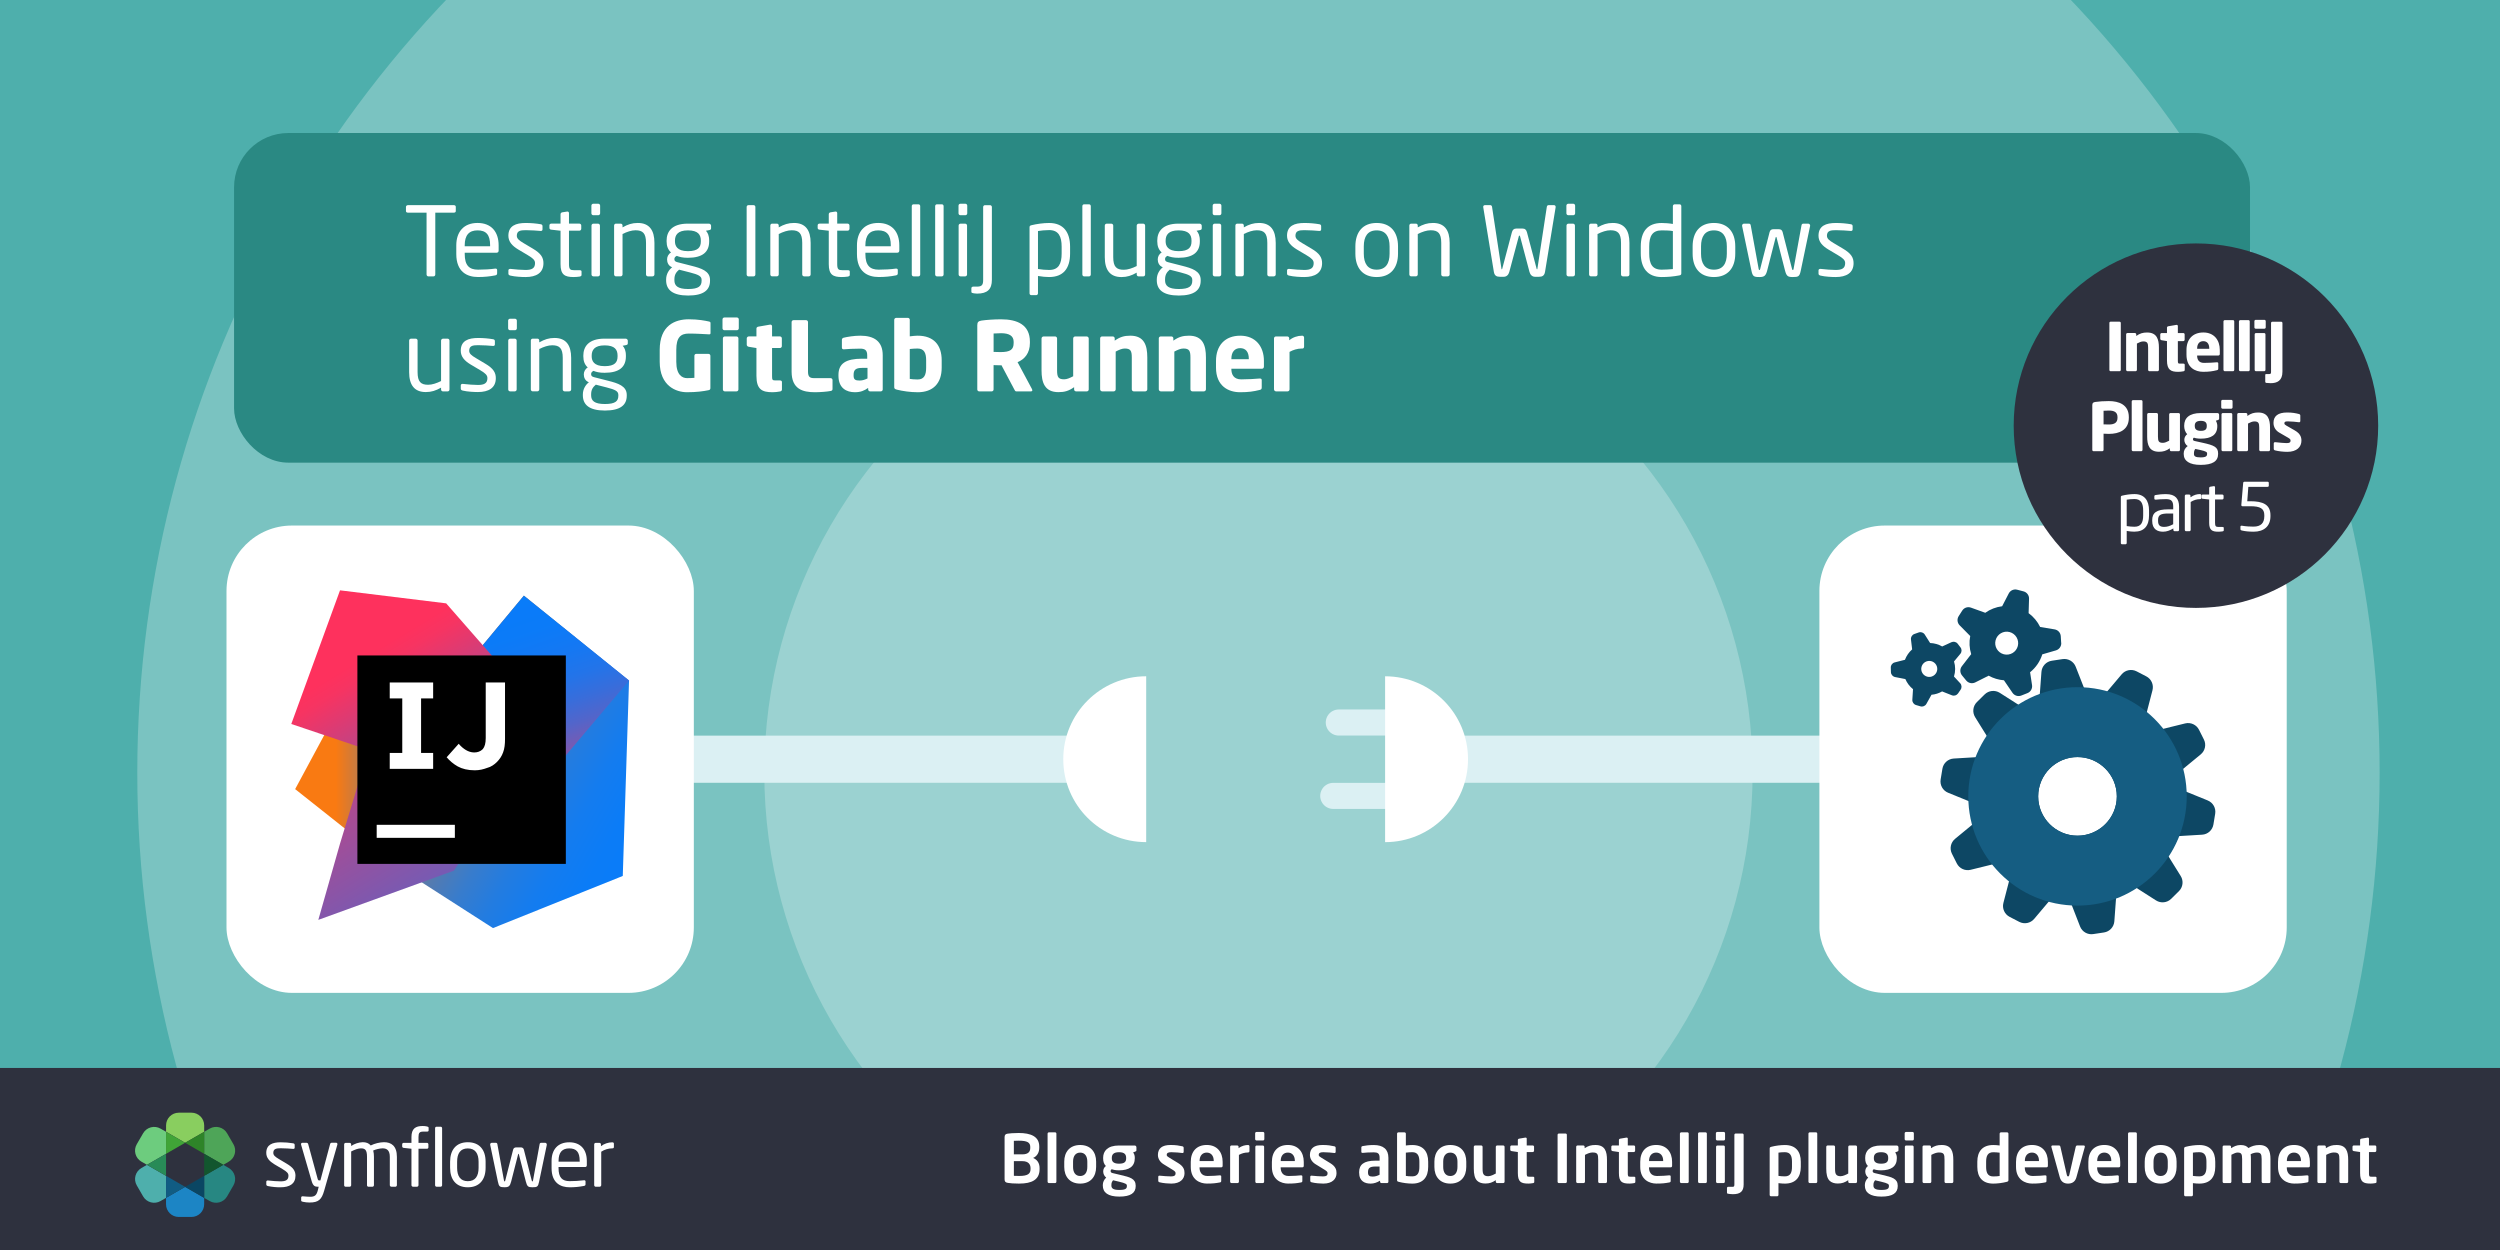
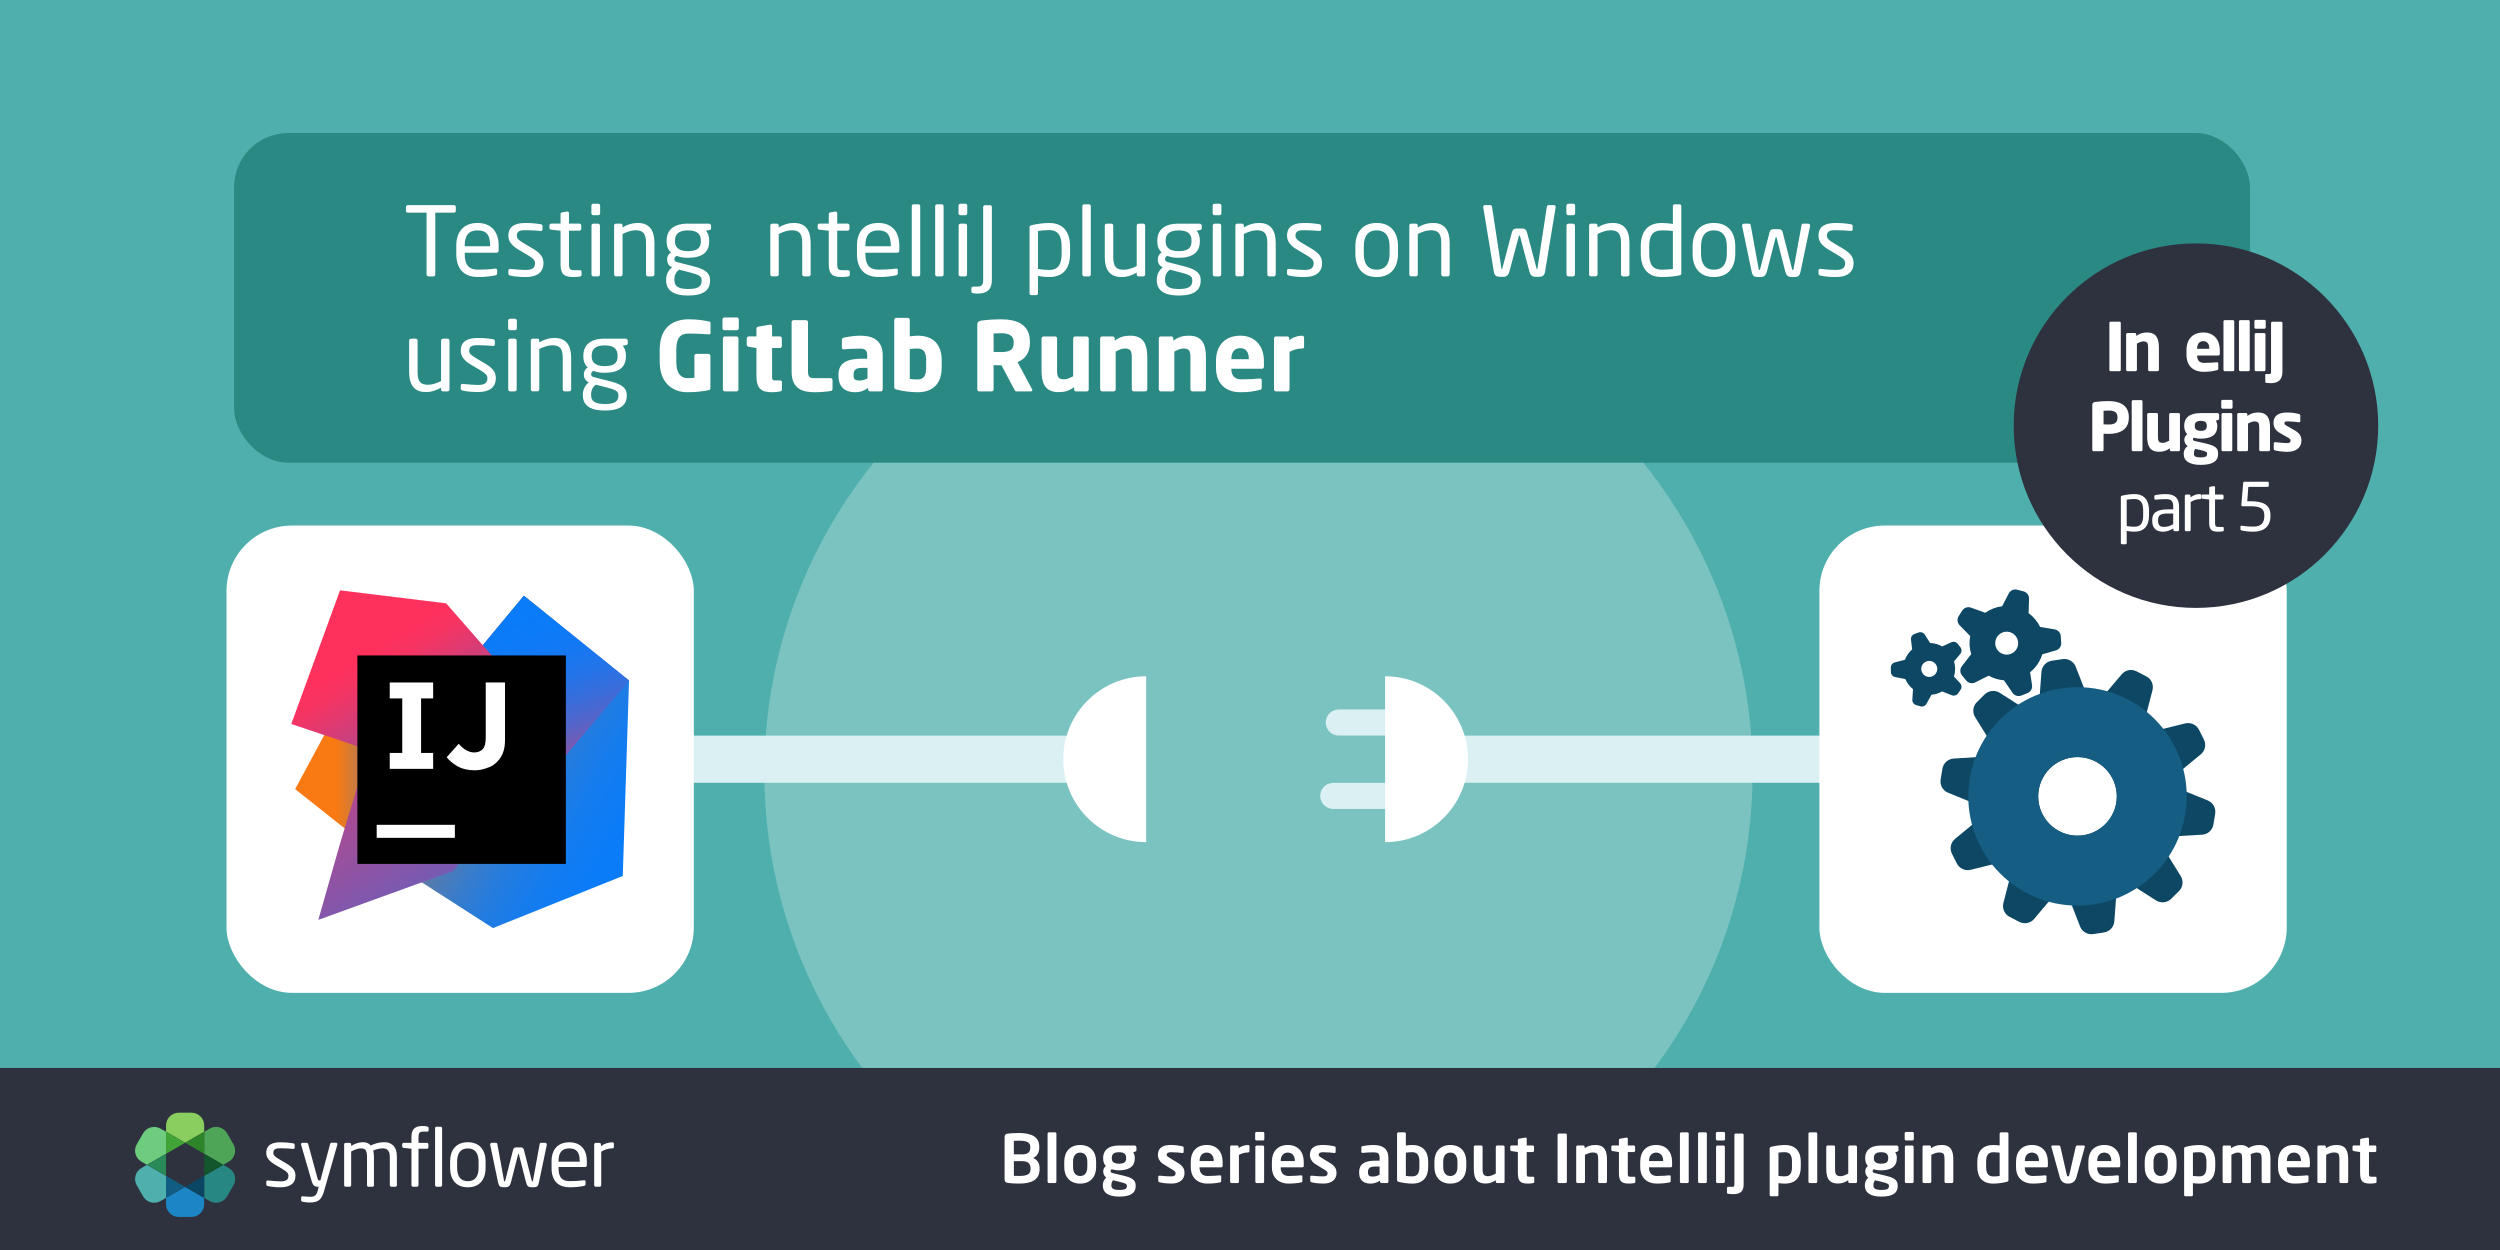
<svg xmlns="http://www.w3.org/2000/svg" id="Layer_1" data-name="Layer 1" width="1200" height="600" viewBox="0 0 1200 600">
  <rect x="0" y="0" width="1200" height="600" fill="#333333" stroke="none" />
  <defs>
    <clipPath id="clippath">
      <rect y="670.19" width="1200" height="600" fill="none" />
    </clipPath>
    <clipPath id="clippath-1">
      <rect width="1200" height="600" fill="none" />
    </clipPath>
    <linearGradient id="linear-gradient" x1="141.67" y1="-4184.84" x2="216.94" y2="-4184.84" gradientTransform="translate(0 -3808.61) scale(1 -1)" gradientUnits="userSpaceOnUse">
      <stop offset=".26" stop-color="#f97a12" />
      <stop offset=".46" stop-color="#b07b58" />
      <stop offset=".72" stop-color="#577bae" />
      <stop offset=".91" stop-color="#1e7ce5" />
      <stop offset="1" stop-color="#087cfa" />
    </linearGradient>
    <linearGradient id="linear-gradient-2" x1="199.47" y1="-4149.64" x2="323.74" y2="-4218.4" gradientTransform="translate(0 -3808.61) scale(1 -1)" gradientUnits="userSpaceOnUse">
      <stop offset="0" stop-color="#f97a12" />
      <stop offset=".07" stop-color="#cb7a3e" />
      <stop offset=".15" stop-color="#9e7b6a" />
      <stop offset=".24" stop-color="#757b91" />
      <stop offset=".33" stop-color="#537bb1" />
      <stop offset=".43" stop-color="#387ccc" />
      <stop offset=".54" stop-color="#237ce0" />
      <stop offset=".66" stop-color="#147cef" />
      <stop offset=".79" stop-color="#0b7cf7" />
      <stop offset="1" stop-color="#087cfa" />
    </linearGradient>
    <linearGradient id="linear-gradient-3" x1="286.27" y1="-4191.35" x2="251.68" y2="-4087.98" gradientTransform="translate(0 -3808.61) scale(1 -1)" gradientUnits="userSpaceOnUse">
      <stop offset="0" stop-color="#fe315d" />
      <stop offset=".08" stop-color="#cb417e" />
      <stop offset=".16" stop-color="#9e4e9b" />
      <stop offset=".25" stop-color="#755bb4" />
      <stop offset=".34" stop-color="#5365ca" />
      <stop offset=".44" stop-color="#386ddb" />
      <stop offset=".54" stop-color="#2374e9" />
      <stop offset=".66" stop-color="#1478f3" />
      <stop offset=".79" stop-color="#0b7bf8" />
      <stop offset="1" stop-color="#087cfa" />
    </linearGradient>
    <linearGradient id="linear-gradient-4" x1="164.58" y1="-4130.16" x2="268.34" y2="-4301.79" gradientTransform="translate(0 -3808.61) scale(1 -1)" gradientUnits="userSpaceOnUse">
      <stop offset="0" stop-color="#fe315d" />
      <stop offset=".04" stop-color="#f63462" />
      <stop offset=".1" stop-color="#df3a71" />
      <stop offset=".17" stop-color="#c24383" />
      <stop offset=".29" stop-color="#ad4a91" />
      <stop offset=".55" stop-color="#755bb4" />
      <stop offset=".92" stop-color="#1d76ed" />
      <stop offset="1" stop-color="#087cfa" />
    </linearGradient>
    <clipPath id="clippath-2">
      <rect y="-672.45" width="1200" height="600" fill="none" />
    </clipPath>
    <clipPath id="clippath-4">
      <rect x="-1279.7" width="1200" height="600" fill="none" />
    </clipPath>
    <clipPath id="clippath-5">
      <rect x="-1279.7" y="-672.45" width="1200" height="600" fill="none" />
    </clipPath>
  </defs>
  <g clip-path="url(#clippath)">
    <circle cx="604.06" cy="1041.07" r="538.16" fill="#fff" opacity=".25" />
  </g>
  <g clip-path="url(#clippath-1)">
    <rect x="-38.83" y="-43.37" width="1285.79" height="637.19" fill="#4eafac" />
-     <circle cx="604.06" cy="370.88" r="538.16" fill="#fff" opacity=".25" />
    <circle cx="604.06" cy="370.88" r="237.19" fill="#fff" opacity=".25" />
    <rect x="-235.12" y="512.62" width="1632.91" height="229.58" fill="#2e313e" />
    <g>
      <g id="Ebene_1" data-name="Ebene 1">
        <path d="m134.68,569.9c-2.03.02-4.06-.18-6.05-.58-.49-.12-.81-.35-.81-.77v-1.34c.02-.34.32-.6.66-.58,0,0,.02,0,.03,0h.15c1.84.23,4.63.42,6.01.42,2.49,0,3.79-.65,3.79-2.72,0-1.15-.69-1.88-2.87-3.18l-3.87-2.29c-2.33-1.42-3.91-3.06-3.91-5.47,0-3.98,2.99-5.09,6.93-5.09,2,0,4,.16,5.98.49.49.08.73.35.73.77v1.26c.04.32-.19.61-.51.65-.04,0-.09,0-.13,0h-.12c-1.34-.12-3.79-.31-5.94-.31s-3.56.27-3.56,2.22c0,1.15.88,1.88,2.64,2.93l3.79,2.26c3.18,1.88,4.21,3.52,4.21,5.78,0,3.91-2.87,5.54-7.16,5.54Z" fill="#fff" />
        <path d="m161.92,549.48l-6.32,22.06c-1.19,4.14-2.6,5.67-7.01,5.67-1.08,0-2.16-.12-3.22-.35-.46-.12-.81-.23-.81-.61v-1.42c0-.42.31-.61.73-.61h.1c.84.08,2.56.23,3.42.23,2.18,0,3.14-.58,3.79-3.26l.38-1.57h-.54c-1.15,0-2.14-.27-2.83-2.64l-5.08-17.51c-.03-.09-.04-.18-.04-.27-.02-.34.24-.63.58-.65.04,0,.08,0,.11,0h2.1c.32.05.58.29.65.61l4.52,16.6c.19.77.46.84.73.84h.61l4.67-17.5c.09-.33.38-.56.73-.58h2.14c.33-.02.61.24.63.56,0,.04,0,.08,0,.11,0,.09,0,.18-.03.26Z" fill="#fff" />
        <path d="m189.74,569.63h-1.86c-.42,0-.77-.34-.77-.77h0v-13.56c0-3.22-1.49-4.1-3.49-4.1-1.54.08-3.06.43-4.48,1.04.25.98.36,1.98.35,2.99v13.63c.02.4-.29.74-.69.77,0,0,0,0,0,0h-2.01c-.39-.04-.67-.38-.63-.77,0,0,0,0,0,0v-13.63c0-3.33-.98-4.02-2.93-4.02-1.38,0-3.06.69-4.67,1.49v16.16c.02.4-.29.74-.69.77,0,0,0,0,0,0h-2.03c-.39-.03-.68-.36-.65-.75,0,0,0,0,0-.01v-19.53c-.02-.41.3-.75.71-.77,0,0,.01,0,.02,0h1.91c.41,0,.73.34.73.75,0,0,0,.01,0,.02v.73c1.65-1.11,3.57-1.74,5.56-1.82,1.65,0,2.87.46,3.83,1.57,1.98-.97,4.14-1.51,6.35-1.57,3.45,0,6.21,1.72,6.21,7.05v13.57c0,.42-.34.76-.76.77Z" fill="#fff" />
        <path d="m205.05,543.17h-1.84c-1.8,0-2.33.54-2.33,2.64v2.76h4.02c.39-.02.71.28.73.67,0,0,0,.01,0,.02v1.49c0,.37-.31.66-.68.65-.02,0-.03,0-.05,0h-4.02v17.47c0,.4-.32.74-.73.77h-1.88c-.42-.02-.75-.35-.77-.77v-17.47l-3.72-.42c-.39,0-.71-.3-.73-.69v-1.04c0-.39.32-.69.71-.69,0,0,.01,0,.02,0h3.72v-2.76c0-4.1,1.99-5.32,5.37-5.32.72-.01,1.44.07,2.14.23.42.12.73.27.73.61v1.26c0,.42-.29.58-.7.58Z" fill="#fff" />
        <path d="m211.52,569.63h-1.99c-.4-.02-.71-.37-.69-.77v-27.31c-.02-.38.28-.71.66-.73.01,0,.02,0,.03,0h1.99c.39,0,.69.32.69.71,0,0,0,.01,0,.02v27.31c.02.4-.29.74-.69.77h0Z" fill="#fff" />
        <path d="m224.55,569.9c-5.63,0-8.5-3.72-8.5-9.35v-2.93c0-5.63,2.87-9.35,8.5-9.35s8.54,3.72,8.54,9.35v2.93c0,5.63-2.91,9.35-8.54,9.35Zm5.17-12.26c0-3.91-1.57-6.4-5.17-6.4s-5.13,2.44-5.13,6.4v2.93c0,3.91,1.53,6.4,5.13,6.4s5.17-2.44,5.17-6.4v-2.93Z" fill="#fff" />
        <path d="m262.48,549.48l-3.72,17.77c-.49,2.41-.92,2.64-3.22,2.64-1.99,0-2.53-.35-3.14-2.76l-3.33-13.03q-.08-.27-.19-.27c-.11,0-.12,0-.19.27l-3.33,13.02c-.58,2.22-1.15,2.76-3.14,2.76-2.3,0-2.72-.27-3.22-2.64l-3.72-17.77v-.15c0-.41.32-.75.73-.77h2.07c.34.02.61.28.65.61l3.18,17.46c.08.46.19.46.31.46s.23-.12.31-.46l3.75-14.71c.12-.73.8-1.23,1.53-1.15h2.14c.73-.09,1.41.42,1.53,1.15l3.75,14.71c.08.35.19.46.31.46s.23,0,.31-.46l3.18-17.46c.04-.32.3-.57.62-.61h2.07c.41.02.73.36.73.77l.02.15Z" fill="#fff" />
        <path d="m280.93,560.17h-12.83v.54c0,4.56,1.8,6.24,5.32,6.24,2.29,0,4.57-.13,6.84-.42h.19c.3-.04.57.17.61.47,0,.02,0,.05,0,.07v1.3c0,.49-.15.77-.77.88-2.25.44-4.54.66-6.84.65-4.39,0-8.69-2.07-8.69-9.19v-3.45c0-5.48,3.03-8.96,8.5-8.96s8.42,3.53,8.42,8.96v2.07c-.03.5-.3.84-.76.84Zm-2.68-2.93c0-4.33-1.65-6.01-5.01-6.01s-5.13,1.88-5.13,6.01v.35h10.15v-.35Z" fill="#fff" />
        <path d="m293.87,551.21c-1.88.02-3.71.58-5.28,1.61v16.05c-.02.42-.35.75-.77.77h-1.88c-.41-.02-.73-.36-.73-.77v-19.53c-.02-.41.3-.75.71-.77,0,0,.01,0,.02,0h1.8c.41.01.73.35.72.76,0,0,0,0,0,.01v.81c1.56-1.17,3.45-1.81,5.4-1.84.54,0,.81.23.81.69v1.57c0,.42-.26.65-.8.65Z" fill="#fff" />
        <polygon points="88.85 548.54 88.85 548.54 88.85 548.54 79.7 553.83 79.7 564.4 88.85 569.69 98.01 564.4 98.01 553.83 88.85 548.54" fill="none" />
        <path d="m107.17,559.12l2.65-1.53c2.92-1.68,3.93-5.41,2.25-8.33,0,0-.01-.02-.02-.03l-3.05-5.26c-1.68-2.92-5.42-3.92-8.34-2.24,0,0,0,0,0,0l-2.65,1.53v10.57l9.16,5.29Z" fill="#4ea558" />
        <path d="m88.85,569.69h0l-9.16,5.29h0v3.06c0,3.37,2.73,6.1,6.1,6.1h6.1c3.37,0,6.11-2.73,6.11-6.1,0,0,0,0,0,0v-3.06h0l-9.16-5.29Z" fill="#1c85c5" />
        <path d="m79.7,553.83v-10.57l-2.66-1.53c-2.92-1.68-6.65-.68-8.34,2.24l-3.05,5.26c-1.7,2.91-.71,6.65,2.21,8.35,0,0,.02,0,.03.01l2.65,1.53h0l9.16-5.29Z" fill="#6dcc7e" />
        <polygon points="88.85 548.54 88.85 548.54 79.7 553.83 79.7 564.4 79.7 564.4 79.7 553.83 88.85 548.54" fill="#6dcc7e" />
        <polygon points="79.7 564.4 88.85 569.69 88.85 569.69 79.7 564.4 79.7 564.4" fill="#4eafac" />
        <path d="m70.54,559.12h0l-2.66,1.53c-2.92,1.69-3.92,5.42-2.23,8.34,0,0,0,0,0,0l3.05,5.29c1.69,2.92,5.42,3.92,8.34,2.23l2.65-1.53h0v-10.57l-9.15-5.28Z" fill="#4eafac" />
        <polygon points="79.7 564.4 79.7 574.98 88.85 569.69 79.7 564.4" fill="#115c83" />
        <polygon points="79.7 564.4 79.7 564.4 79.7 564.4 79.7 553.83 70.54 559.12 70.54 559.12 70.54 559.12 79.7 564.4" fill="#288b57" />
        <path d="m109.82,560.65l-2.65-1.53-9.16,5.28-9.16,5.29h0l9.16-5.29v10.58l2.65,1.53c2.92,1.69,6.65.69,8.34-2.23h0s3.05-5.29,3.05-5.29c1.69-2.92.69-6.65-2.23-8.34,0,0,0,0,0,0Z" fill="#278782" />
        <polygon points="98.01 564.4 107.17 559.12 98.01 553.83 98.01 564.4" fill="#12562e" />
        <polygon points="88.85 569.69 98.01 574.98 98.01 574.98 98.01 564.4 88.85 569.69" fill="#0a4663" />
        <path d="m88.85,548.54h0l9.16-5.28v-3.07c0-3.37-2.73-6.1-6.1-6.1,0,0,0,0,0,0h-6.1c-3.37,0-6.1,2.73-6.1,6.1v3.06h0l9.16,5.29Z" fill="#89ce5f" />
        <polygon points="98.01 553.83 98.01 543.26 88.85 548.54 98.01 553.83" fill="#2e8428" />
        <polygon points="88.85 548.54 79.7 543.26 79.7 543.26 79.7 553.83 88.85 548.54" fill="#40a437" />
      </g>
      <g>
        <path d="m489.28,568.13c-2.59,0-4.54-.16-5.54-.35-1.06-.19-1.54-.54-1.54-1.73v-20.16c0-1.15.42-1.57,1.44-1.73.83-.13,2.85-.32,5.34-.32,5.79,0,9.86,1.66,9.86,6.5v.64c0,2.11-.99,4-2.94,4.83,1.95.83,3.1,2.46,3.1,4.86v.54c0,5.09-3.78,6.91-9.73,6.91Zm5.25-17.53c0-2.24-1.44-3.07-5.54-3.07-.77,0-1.66.03-2.34.06v6.5h4.06c2.98,0,3.81-1.41,3.81-3.04v-.45Zm.13,10.14c0-1.76-.93-3.39-3.94-3.39h-4.06v7.04c.77,0,1.95.06,2.62.06,4.1,0,5.38-1.06,5.38-3.3v-.42Z" fill="#fff" />
        <path d="m506.46,567.87h-2.98c-.35,0-.64-.32-.64-.67v-23.04c0-.35.29-.64.64-.64h2.98c.35,0,.61.29.61.64v23.04c0,.35-.26.67-.61.67Z" fill="#fff" />
        <path d="m518.49,568.13c-5.02,0-7.65-3.39-7.65-7.97v-2.59c0-4.58,2.62-7.97,7.65-7.97s7.65,3.39,7.65,7.97v2.59c0,4.58-2.62,7.97-7.65,7.97Zm3.42-10.56c0-2.62-1.18-4.32-3.42-4.32s-3.42,1.7-3.42,4.32v2.59c0,2.62,1.18,4.32,3.42,4.32s3.42-1.7,3.42-4.32v-2.59Z" fill="#fff" />
        <path d="m544.96,552.74l-1.06.42c.51.74.8,1.44.8,2.56v.22c0,4-2.75,5.82-7.58,5.82-1.7,0-2.85-.29-3.49-.54-.38.26-.54.54-.54.83,0,.64.35.9,1.09,1.06l3.78.9c4.35,1.02,7.17,1.7,7.17,5.12v.22c0,3.26-2.4,5.02-7.84,5.02s-7.94-1.95-7.94-5.31v-.29c0-1.31.61-2.59,1.63-3.52-.9-.67-1.44-1.79-1.44-2.94v-.03c0-.99.42-1.98,1.28-2.59-.96-.99-1.31-2.14-1.31-3.74v-.22c0-3.2,2.08-5.89,7.62-5.89h7.49c.48,0,.86.38.86.86v1.34c0,.48-.13.54-.51.7Zm-4.06,16.38c0-.7-.42-1.12-3.78-1.92l-2.85-.67c-.48.67-.8,1.09-.8,2.24v.29c0,1.31.8,2.11,3.81,2.11s3.62-.67,3.62-1.82v-.22Zm-.35-13.34c0-1.54-.67-2.72-3.42-2.72s-3.46,1.22-3.46,2.72v.26c0,1.18.48,2.53,3.46,2.53,2.66,0,3.42-.93,3.42-2.53v-.26Z" fill="#fff" />
        <path d="m562.3,568.13c-1.25,0-3.94-.16-5.73-.64-.38-.1-.61-.35-.61-.74v-1.92c0-.26.22-.51.54-.51h.13c1.54.19,4.42.35,5.38.35,1.98,0,2.27-.67,2.27-1.54,0-.61-.38-.99-1.41-1.63l-4.38-2.69c-1.57-.96-2.69-2.56-2.69-4.42,0-3.2,2.02-4.8,6.08-4.8,2.59,0,4.06.29,5.7.64.38.1.58.35.58.74v1.86c0,.38-.19.61-.51.61h-.13c-.9-.13-3.46-.38-5.28-.38-1.54,0-2.21.35-2.21,1.34,0,.51.48.83,1.28,1.31l4.19,2.56c2.69,1.63,3.07,3.23,3.07,4.86,0,2.78-2.08,4.99-6.27,4.99Z" fill="#fff" />
        <path d="m586.21,560.32h-10.43v.1c0,1.86.77,4.06,3.84,4.06,2.34,0,4.54-.19,5.89-.32h.1c.32,0,.58.16.58.48v2.11c0,.51-.1.74-.67.83-2.08.38-3.33.54-6.21.54-3.2,0-7.74-1.73-7.74-8.03v-2.37c0-4.99,2.79-8.13,7.68-8.13s7.62,3.36,7.62,8.13v1.79c0,.51-.19.8-.64.8Zm-3.62-3.14c0-2.5-1.38-3.94-3.36-3.94s-3.42,1.41-3.42,3.94v.13h6.78v-.13Z" fill="#fff" />
        <path d="m599.1,553.19c-1.73,0-3.07.45-4.42,1.15v12.86c0,.35-.29.67-.64.67h-2.94c-.35,0-.64-.32-.64-.67v-16.73c0-.35.29-.64.64-.64h2.78c.35,0,.64.29.64.64v.67c1.57-1.22,3.29-1.54,4.58-1.54.35,0,.64.29.64.64v2.3c0,.35-.29.64-.64.64Z" fill="#fff" />
        <path d="m606.24,547.43h-3.1c-.35,0-.67-.29-.67-.64v-2.82c0-.35.32-.64.67-.64h3.1c.35,0,.64.29.64.64v2.82c0,.35-.29.64-.64.64Zm-.1,20.45h-2.94c-.35,0-.64-.32-.64-.67v-16.73c0-.35.29-.64.64-.64h2.94c.35,0,.64.29.64.64v16.73c0,.35-.29.67-.64.67Z" fill="#fff" />
        <path d="m625.15,560.32h-10.43v.1c0,1.86.77,4.06,3.84,4.06,2.34,0,4.54-.19,5.89-.32h.1c.32,0,.58.16.58.48v2.11c0,.51-.1.74-.67.83-2.08.38-3.33.54-6.21.54-3.2,0-7.74-1.73-7.74-8.03v-2.37c0-4.99,2.79-8.13,7.68-8.13s7.62,3.36,7.62,8.13v1.79c0,.51-.19.8-.64.8Zm-3.62-3.14c0-2.5-1.38-3.94-3.36-3.94s-3.42,1.41-3.42,3.94v.13h6.78v-.13Z" fill="#fff" />
        <path d="m635.26,568.13c-1.25,0-3.94-.16-5.73-.64-.38-.1-.61-.35-.61-.74v-1.92c0-.26.22-.51.54-.51h.13c1.54.19,4.42.35,5.38.35,1.98,0,2.27-.67,2.27-1.54,0-.61-.38-.99-1.41-1.63l-4.38-2.69c-1.57-.96-2.69-2.56-2.69-4.42,0-3.2,2.02-4.8,6.08-4.8,2.59,0,4.06.29,5.7.64.38.1.58.35.58.74v1.86c0,.38-.19.61-.51.61h-.13c-.9-.13-3.46-.38-5.28-.38-1.54,0-2.21.35-2.21,1.34,0,.51.48.83,1.28,1.31l4.19,2.56c2.69,1.63,3.07,3.23,3.07,4.86,0,2.78-2.08,4.99-6.27,4.99Z" fill="#fff" />
        <path d="m665.79,567.87h-2.72c-.35,0-.64-.29-.64-.64v-.51c-1.47.9-2.98,1.41-4.51,1.41-2.66,0-5.54-1.02-5.54-5.34v-.13c0-3.65,2.24-5.54,7.81-5.54h2.02v-1.41c0-2.08-.93-2.59-2.81-2.59-2.05,0-4.16.13-5.22.26h-.16c-.32,0-.58-.1-.58-.54v-2.05c0-.35.19-.58.61-.67,1.28-.26,3.13-.51,5.34-.51,4.54,0,7.04,2.02,7.04,6.11v11.52c0,.35-.29.64-.64.64Zm-3.58-7.94h-2.02c-2.91,0-3.55.93-3.55,2.72v.13c0,1.57.7,1.98,2.3,1.98,1.15,0,2.34-.38,3.26-.9v-3.94Z" fill="#fff" />
        <path d="m677.88,568.13c-2.05,0-4.45-.32-6.43-.83-.74-.19-.86-.38-.86-.86v-22.27c0-.35.29-.64.64-.64h2.94c.35,0,.64.29.64.64v5.66c1.18-.16,2.3-.22,3.07-.22,5.15,0,7.65,3.04,7.65,8.03v2.46c0,4.99-2.5,8.03-7.65,8.03Zm3.42-10.5c0-2.62-.67-4.58-3.42-4.58-.77,0-2.18.1-3.07.22v11.17c.61.13,1.92.22,3.07.22,2.75,0,3.42-1.95,3.42-4.58v-2.46Z" fill="#fff" />
        <path d="m696.16,568.13c-5.02,0-7.65-3.39-7.65-7.97v-2.59c0-4.58,2.62-7.97,7.65-7.97s7.65,3.39,7.65,7.97v2.59c0,4.58-2.62,7.97-7.65,7.97Zm3.42-10.56c0-2.62-1.18-4.32-3.42-4.32s-3.42,1.7-3.42,4.32v2.59c0,2.62,1.18,4.32,3.42,4.32s3.42-1.7,3.42-4.32v-2.59Z" fill="#fff" />
        <path d="m721.56,567.87h-2.94c-.35,0-.64-.29-.64-.64v-.74c-1.66,1.09-2.98,1.6-5.02,1.6-1.6,0-3.01-.42-3.94-1.34-1.18-1.18-1.6-3.17-1.6-5.82v-10.43c0-.35.29-.67.64-.67h2.94c.35,0,.64.32.64.67v10.43c0,1.6.13,2.53.74,3.07.45.38.99.58,1.98.58,1.18,0,2.72-.8,3.62-1.28v-12.8c0-.35.29-.67.64-.67h2.94c.35,0,.64.32.64.67v16.73c0,.35-.29.64-.64.64Z" fill="#fff" />
        <path d="m735.84,567.9c-.77.13-1.47.22-2.18.22-3.62,0-5.09-.8-5.09-5.09v-10.05l-3.01-.45c-.35-.06-.64-.29-.64-.64v-1.44c0-.35.29-.64.64-.64h3.01v-2.62c0-.35.29-.58.64-.64l2.98-.51h.13c.29,0,.51.16.51.48v3.29h2.88c.35,0,.64.29.64.64v1.89c0,.35-.29.64-.64.64h-2.88v10.05c0,1.6.1,1.79,1.25,1.79h1.7c.42,0,.67.16.67.48v2.02c0,.32-.19.51-.61.58Z" fill="#fff" />
        <path d="m751.45,567.87h-3.17c-.35,0-.64-.29-.64-.64v-22.53c0-.35.29-.61.64-.61h3.17c.35,0,.64.26.64.61v22.53c0,.35-.29.64-.64.64Z" fill="#fff" />
        <path d="m770.71,567.87h-2.94c-.35,0-.64-.32-.64-.67v-10.43c0-2.78-.26-3.58-2.72-3.58-1.09,0-2.27.45-3.62,1.15v12.86c0,.35-.29.67-.64.67h-2.94c-.35,0-.64-.32-.64-.67v-16.73c0-.35.29-.64.64-.64h2.78c.35,0,.64.29.64.64v.67c1.86-1.18,3.07-1.54,5.18-1.54,4.61,0,5.54,3.1,5.54,7.17v10.43c0,.35-.29.67-.64.67Z" fill="#fff" />
        <path d="m784.35,567.9c-.77.13-1.47.22-2.18.22-3.62,0-5.09-.8-5.09-5.09v-10.05l-3.01-.45c-.35-.06-.64-.29-.64-.64v-1.44c0-.35.29-.64.64-.64h3.01v-2.62c0-.35.29-.58.64-.64l2.98-.51h.13c.29,0,.51.16.51.48v3.29h2.88c.35,0,.64.29.64.64v1.89c0,.35-.29.64-.64.64h-2.88v10.05c0,1.6.1,1.79,1.25,1.79h1.7c.42,0,.67.16.67.48v2.02c0,.32-.19.51-.61.58Z" fill="#fff" />
        <path d="m801.95,560.32h-10.43v.1c0,1.86.77,4.06,3.84,4.06,2.34,0,4.54-.19,5.89-.32h.1c.32,0,.58.16.58.48v2.11c0,.51-.1.74-.67.83-2.08.38-3.33.54-6.21.54-3.2,0-7.74-1.73-7.74-8.03v-2.37c0-4.99,2.78-8.13,7.68-8.13s7.62,3.36,7.62,8.13v1.79c0,.51-.19.8-.64.8Zm-3.62-3.14c0-2.5-1.38-3.94-3.36-3.94s-3.42,1.41-3.42,3.94v.13h6.78v-.13Z" fill="#fff" />
        <path d="m809.98,567.87h-2.98c-.35,0-.64-.32-.64-.67v-23.04c0-.35.29-.64.64-.64h2.98c.35,0,.61.29.61.64v23.04c0,.35-.26.67-.61.67Z" fill="#fff" />
        <path d="m818.68,567.87h-2.97c-.35,0-.64-.32-.64-.67v-23.04c0-.35.29-.64.64-.64h2.97c.35,0,.61.29.61.64v23.04c0,.35-.26.67-.61.67Z" fill="#fff" />
        <path d="m827.39,547.43h-3.1c-.35,0-.67-.29-.67-.64v-2.82c0-.35.32-.64.67-.64h3.1c.35,0,.64.29.64.64v2.82c0,.35-.29.64-.64.64Zm-.1,20.45h-2.94c-.35,0-.64-.32-.64-.67v-16.73c0-.35.29-.64.64-.64h2.94c.35,0,.64.29.64.64v16.73c0,.35-.29.67-.64.67Z" fill="#fff" />
        <path d="m831.83,573.22c-.96,0-2.34-.19-2.56-.26-.19-.06-.32-.22-.32-.45v-2.27c0-.35.29-.58.64-.58h2.11c.58,0,.8-.19.8-1.12v-23.84c0-.35.29-.61.64-.61h3.17c.35,0,.64.26.64.61v23.84c0,3.39-1.66,4.67-5.12,4.67Z" fill="#fff" />
        <path d="m856.73,568.13c-.77,0-1.89-.06-3.07-.22v5.66c0,.35-.29.64-.64.64h-2.94c-.35,0-.64-.29-.64-.64v-22.27c0-.48.13-.67.86-.86,1.98-.51,4.38-.83,6.43-.83,5.15,0,7.65,3.04,7.65,8.03v2.46c0,4.99-2.5,8.03-7.65,8.03Zm3.42-10.5c0-2.62-.67-4.58-3.42-4.58-1.15,0-2.46.1-3.07.22v11.17c.9.13,2.3.22,3.07.22,2.75,0,3.42-1.95,3.42-4.58v-2.46Z" fill="#fff" />
        <path d="m871.67,567.87h-2.98c-.35,0-.64-.32-.64-.67v-23.04c0-.35.29-.64.64-.64h2.98c.35,0,.61.29.61.64v23.04c0,.35-.26.67-.61.67Z" fill="#fff" />
        <path d="m890.74,567.87h-2.94c-.35,0-.64-.29-.64-.64v-.74c-1.66,1.09-2.98,1.6-5.02,1.6-1.6,0-3.01-.42-3.94-1.34-1.18-1.18-1.6-3.17-1.6-5.82v-10.43c0-.35.29-.67.64-.67h2.94c.35,0,.64.32.64.67v10.43c0,1.6.13,2.53.74,3.07.45.38.99.58,1.98.58,1.18,0,2.72-.8,3.62-1.28v-12.8c0-.35.29-.67.64-.67h2.94c.35,0,.64.32.64.67v16.73c0,.35-.29.64-.64.64Z" fill="#fff" />
        <path d="m910.74,552.74l-1.06.42c.51.74.8,1.44.8,2.56v.22c0,4-2.75,5.82-7.58,5.82-1.7,0-2.85-.29-3.49-.54-.38.26-.54.54-.54.83,0,.64.35.9,1.09,1.06l3.78.9c4.35,1.02,7.17,1.7,7.17,5.12v.22c0,3.26-2.4,5.02-7.84,5.02s-7.94-1.95-7.94-5.31v-.29c0-1.31.61-2.59,1.63-3.52-.9-.67-1.44-1.79-1.44-2.94v-.03c0-.99.42-1.98,1.28-2.59-.96-.99-1.31-2.14-1.31-3.74v-.22c0-3.2,2.08-5.89,7.62-5.89h7.49c.48,0,.86.38.86.86v1.34c0,.48-.13.54-.51.7Zm-4.06,16.38c0-.7-.42-1.12-3.78-1.92l-2.85-.67c-.48.67-.8,1.09-.8,2.24v.29c0,1.31.8,2.11,3.81,2.11s3.62-.67,3.62-1.82v-.22Zm-.35-13.34c0-1.54-.67-2.72-3.42-2.72s-3.46,1.22-3.46,2.72v.26c0,1.18.48,2.53,3.46,2.53,2.66,0,3.42-.93,3.42-2.53v-.26Z" fill="#fff" />
        <path d="m918.01,547.43h-3.1c-.35,0-.67-.29-.67-.64v-2.82c0-.35.32-.64.67-.64h3.1c.35,0,.64.29.64.64v2.82c0,.35-.29.64-.64.64Zm-.1,20.45h-2.94c-.35,0-.64-.32-.64-.67v-16.73c0-.35.29-.64.64-.64h2.94c.35,0,.64.29.64.64v16.73c0,.35-.29.67-.64.67Z" fill="#fff" />
        <path d="m936.95,567.87h-2.94c-.35,0-.64-.32-.64-.67v-10.43c0-2.78-.26-3.58-2.72-3.58-1.09,0-2.27.45-3.62,1.15v12.86c0,.35-.29.67-.64.67h-2.94c-.35,0-.64-.32-.64-.67v-16.73c0-.35.29-.64.64-.64h2.78c.35,0,.64.29.64.64v.67c1.86-1.18,3.07-1.54,5.18-1.54,4.61,0,5.54,3.1,5.54,7.17v10.43c0,.35-.29.67-.64.67Z" fill="#fff" />
        <path d="m963.19,567.3c-1.98.51-4.38.83-6.43.83-5.15,0-7.65-3.04-7.65-8.03v-2.46c0-4.99,2.5-8.03,7.65-8.03.77,0,1.89.06,3.07.22v-5.66c0-.35.29-.64.64-.64h2.94c.35,0,.64.29.64.64v22.27c0,.48-.13.67-.86.86Zm-3.36-14.01c-.9-.13-2.3-.22-3.07-.22-2.75,0-3.42,1.95-3.42,4.58v2.46c0,2.62.67,4.58,3.42,4.58,1.15,0,2.46-.1,3.07-.22v-11.17Z" fill="#fff" />
        <path d="m982.33,560.32h-10.43v.1c0,1.86.77,4.06,3.84,4.06,2.34,0,4.54-.19,5.89-.32h.1c.32,0,.58.16.58.48v2.11c0,.51-.1.74-.67.83-2.08.38-3.33.54-6.21.54-3.2,0-7.74-1.73-7.74-8.03v-2.37c0-4.99,2.78-8.13,7.68-8.13s7.62,3.36,7.62,8.13v1.79c0,.51-.19.8-.64.8Zm-3.62-3.14c0-2.5-1.38-3.94-3.36-3.94s-3.42,1.41-3.42,3.94v.13h6.78v-.13Z" fill="#fff" />
        <path d="m1000.7,550.56l-4.03,14.56c-.64,2.37-2.37,3.01-4,3.01s-3.33-.64-3.97-3.01l-4.03-14.56c-.03-.06-.03-.16-.03-.22,0-.29.22-.51.51-.51h3.2c.29,0,.54.22.64.64l3.07,13.41c.13.61.35.8.61.8s.48-.19.61-.8l3.07-13.41c.1-.42.38-.64.67-.64h3.2c.29,0,.51.22.51.51,0,.06,0,.16-.03.22Z" fill="#fff" />
        <path d="m1017.05,560.32h-10.43v.1c0,1.86.77,4.06,3.84,4.06,2.34,0,4.54-.19,5.89-.32h.1c.32,0,.58.16.58.48v2.11c0,.51-.1.74-.67.83-2.08.38-3.33.54-6.21.54-3.2,0-7.74-1.73-7.74-8.03v-2.37c0-4.99,2.78-8.13,7.68-8.13s7.62,3.36,7.62,8.13v1.79c0,.51-.19.8-.64.8Zm-3.62-3.14c0-2.5-1.38-3.94-3.36-3.94s-3.42,1.41-3.42,3.94v.13h6.78v-.13Z" fill="#fff" />
        <path d="m1025.08,567.87h-2.98c-.35,0-.64-.32-.64-.67v-23.04c0-.35.29-.64.64-.64h2.98c.35,0,.61.29.61.64v23.04c0,.35-.26.67-.61.67Z" fill="#fff" />
        <path d="m1037.11,568.13c-5.02,0-7.65-3.39-7.65-7.97v-2.59c0-4.58,2.62-7.97,7.65-7.97s7.65,3.39,7.65,7.97v2.59c0,4.58-2.62,7.97-7.65,7.97Zm3.42-10.56c0-2.62-1.18-4.32-3.42-4.32s-3.42,1.7-3.42,4.32v2.59c0,2.62,1.18,4.32,3.42,4.32s3.42-1.7,3.42-4.32v-2.59Z" fill="#fff" />
        <path d="m1055.67,568.13c-.77,0-1.89-.06-3.07-.22v5.66c0,.35-.29.64-.64.64h-2.94c-.35,0-.64-.29-.64-.64v-22.27c0-.48.13-.67.86-.86,1.98-.51,4.38-.83,6.43-.83,5.15,0,7.65,3.04,7.65,8.03v2.46c0,4.99-2.5,8.03-7.65,8.03Zm3.42-10.5c0-2.62-.67-4.58-3.42-4.58-1.15,0-2.46.1-3.07.22v11.17c.9.13,2.3.22,3.07.22,2.75,0,3.42-1.95,3.42-4.58v-2.46Z" fill="#fff" />
        <path d="m1089.17,567.87h-2.94c-.35,0-.64-.32-.64-.67v-10.88c0-2.46-.51-3.1-2.3-3.1-.61,0-1.82.19-2.98.8.1.7.13,1.5.13,2.3v10.88c0,.35-.29.67-.64.67h-2.94c-.35,0-.64-.32-.64-.67v-10.88c0-2.46-.42-3.1-2.21-3.1-.67,0-1.63.35-2.94,1.06v12.93c0,.35-.29.67-.64.67h-2.94c-.35,0-.64-.32-.64-.67v-16.73c0-.35.29-.64.64-.64h2.78c.35,0,.64.29.64.64v.67c1.34-.86,2.69-1.54,4.58-1.54s3.01.54,3.74,1.44c1.63-.9,3.07-1.44,5.28-1.44,4.35,0,5.31,2.98,5.31,6.72v10.88c0,.35-.29.67-.64.67Z" fill="#fff" />
        <path d="m1108.09,560.32h-10.43v.1c0,1.86.77,4.06,3.84,4.06,2.34,0,4.54-.19,5.89-.32h.1c.32,0,.58.16.58.48v2.11c0,.51-.1.74-.67.83-2.08.38-3.33.54-6.21.54-3.2,0-7.74-1.73-7.74-8.03v-2.37c0-4.99,2.78-8.13,7.68-8.13s7.62,3.36,7.62,8.13v1.79c0,.51-.19.8-.64.8Zm-3.62-3.14c0-2.5-1.38-3.94-3.36-3.94s-3.42,1.41-3.42,3.94v.13h6.78v-.13Z" fill="#fff" />
        <path d="m1126.49,567.87h-2.94c-.35,0-.64-.32-.64-.67v-10.43c0-2.78-.26-3.58-2.72-3.58-1.09,0-2.27.45-3.62,1.15v12.86c0,.35-.29.67-.64.67h-2.94c-.35,0-.64-.32-.64-.67v-16.73c0-.35.29-.64.64-.64h2.78c.35,0,.64.29.64.64v.67c1.86-1.18,3.07-1.54,5.18-1.54,4.61,0,5.54,3.1,5.54,7.17v10.43c0,.35-.29.67-.64.67Z" fill="#fff" />
        <path d="m1140.12,567.9c-.77.13-1.47.22-2.18.22-3.62,0-5.09-.8-5.09-5.09v-10.05l-3.01-.45c-.35-.06-.64-.29-.64-.64v-1.44c0-.35.29-.64.64-.64h3.01v-2.62c0-.35.29-.58.64-.64l2.98-.51h.13c.29,0,.51.16.51.48v3.29h2.88c.35,0,.64.29.64.64v1.89c0,.35-.29.64-.64.64h-2.88v10.05c0,1.6.1,1.79,1.25,1.79h1.7c.42,0,.67.16.67.48v2.02c0,.32-.19.51-.61.58Z" fill="#fff" />
      </g>
    </g>
    <rect x="4.06" y="87.48" width="1200" height="600" fill="none" />
    <line x1="327.81" y1="364.42" x2="514" y2="364.42" fill="none" stroke="#dbf0f3" stroke-miterlimit="10" stroke-width="22.64" />
    <line x1="690.13" y1="364.42" x2="876.33" y2="364.42" fill="none" stroke="#dbf0f3" stroke-miterlimit="10" stroke-width="22.64" />
    <g>
      <line x1="642.62" y1="346.81" x2="684.75" y2="346.81" fill="none" stroke="#dbf0f3" stroke-linecap="round" stroke-miterlimit="10" stroke-width="12.52" />
      <line x1="639.96" y1="382.03" x2="684.75" y2="382.03" fill="none" stroke="#dbf0f3" stroke-linecap="round" stroke-miterlimit="10" stroke-width="12.52" />
    </g>
    <path d="m510.37,364.42c0,21.98,17.82,39.8,39.8,39.8v-79.61c-21.98,0-39.8,17.82-39.8,39.8Z" fill="#fff" />
    <path d="m704.65,364.42c0-21.98-17.82-39.8-39.8-39.8v79.61c21.98,0,39.8-17.82,39.8-39.8Z" fill="#fff" />
    <g>
      <rect x="108.72" y="252.26" width="224.32" height="224.32" rx="31.41" ry="31.41" fill="#fff" />
      <g>
        <g>
          <polygon points="180.81 409.81 141.67 378.78 161.13 342.65 216.94 364.42 180.81 409.81" fill="url(#linear-gradient)" />
          <polygon points="301.94 326.67 298.93 420.46 236.63 445.48 199.11 421.39 254 364.42 229.91 311.85 251.45 285.91 301.94 326.67" fill="url(#linear-gradient-2)" />
          <polygon points="301.94 326.67 252.61 385.03 229.91 311.85 251.45 285.91 301.94 326.67" fill="url(#linear-gradient-3)" />
          <polygon points="217.87 417.92 152.79 441.54 163.21 404.95 176.88 360.02 139.82 347.51 163.21 283.36 214.16 289.61 264.19 346.82 217.87 417.92" fill="url(#linear-gradient-4)" />
        </g>
        <g>
          <rect x="171.55" y="314.62" width="100.05" height="100.05" />
          <rect x="180.81" y="395.91" width="37.52" height="6.25" fill="#fff" />
          <polygon points="207.91 335.24 207.91 327.59 187.07 327.59 187.07 335.24 193.09 335.24 193.09 361.41 187.07 361.41 187.07 369.05 207.91 369.05 207.91 361.41 202.12 361.41 202.12 335.24 207.91 335.24" fill="#fff" />
          <path d="m227.83,369.74c-3.24,0-6.02-.69-8.11-1.85s-3.94-2.78-5.33-4.4l5.79-6.48c1.16,1.39,2.32,2.32,3.47,3.01,1.16.69,2.55,1.16,3.94,1.16,1.62,0,3.01-.46,4.17-1.62.93-1.16,1.39-2.78,1.39-5.33v-26.63h9.26v27.1c0,2.55-.23,4.63-.93,6.48-.69,1.85-1.62,3.24-3.01,4.63-1.16,1.16-2.78,2.32-4.63,2.78-1.85.69-3.71,1.16-6.02,1.16" fill="#fff" />
        </g>
      </g>
    </g>
    <rect x="873.31" y="252.26" width="224.32" height="224.32" rx="31.41" ry="31.41" fill="#fff" />
    <g>
      <path d="m1059.72,384.22l-10.52-4.28c-.09-1.94-.29-3.88-.6-5.8-.26-1.64-.6-3.24-1.01-4.82l8.77-7.22c2.11-1.74,2.74-4.7,1.51-7.14l-2.34-4.66c-1.23-2.44-3.98-3.71-6.63-3.06l-11.08,2.73c-2.24-2.78-4.75-5.32-7.5-7.58l2.87-11.06c.69-2.65-.55-5.43-2.99-6.68l-4.63-2.4c-2.43-1.26-5.4-.67-7.16,1.42l-7.35,8.71c-3.45-.96-7-1.55-10.57-1.77l-4.15-10.58c-1-2.54-3.62-4.06-6.33-3.65l-5.16.78c-2.7.41-4.76,2.64-4.96,5.36l-.83,11.32c-3.36,1.27-6.58,2.88-9.61,4.82l-9.56-6.1c-2.31-1.46-5.32-1.14-7.26.77l-3.71,3.66c-1.94,1.92-2.3,4.93-.86,7.25l6,9.65c-1.97,3-3.63,6.19-4.94,9.53l-11.34.68c-2.73.17-4.97,2.2-5.42,4.89l-.85,5.15c-.44,2.7,1.04,5.34,3.57,6.37l10.52,4.29c.09,1.94.29,3.88.6,5.8.27,1.64.6,3.24,1.01,4.82l-8.77,7.22c-2.12,1.74-2.74,4.71-1.51,7.15l2.34,4.66c1.23,2.44,3.99,3.71,6.64,3.05l11.09-2.73c2.24,2.77,4.75,5.31,7.5,7.58l-2.87,11.07c-.68,2.64.55,5.41,2.98,6.67l4.63,2.4c2.43,1.26,5.4.67,7.16-1.42l7.35-8.71c3.45.96,7,1.55,10.57,1.77l4.12,10.59c1,2.54,3.63,4.06,6.33,3.64l5.16-.78c2.7-.41,4.76-2.64,4.96-5.36l.83-11.32c3.36-1.26,6.58-2.88,9.61-4.81l9.56,6.11c2.31,1.48,5.34,1.16,7.29-.78l3.7-3.66c1.95-1.92,2.31-4.93.87-7.26l-6-9.65c1.97-3,3.63-6.19,4.94-9.52l11.33-.68c2.73-.16,4.98-2.2,5.42-4.89l.85-5.15c.45-2.7-1.03-5.35-3.57-6.38Zm-62.51,16.91c-10.42,0-18.87-8.44-18.88-18.86,0-10.42,8.44-18.87,18.86-18.88,10.42,0,18.87,8.44,18.88,18.86h0c0,10.43-8.45,18.87-18.86,18.88Z" fill="#0d4764" />
      <path d="m941.03,310.75l-1.34-1.75c-.7-.92-1.95-1.22-3-.74l-4.38,2.02-.05.03c-1.77-1.02-3.76-1.59-5.8-1.66l-2.58-4.07c-.62-.97-1.83-1.39-2.91-1l-2.08.74c-1.09.38-1.76,1.47-1.63,2.61l.57,4.78c-1.55,1.36-2.73,3.07-3.46,5-.08.01-.16.03-.24.05l-4.69,1.2c-1.12.29-1.89,1.31-1.86,2.46l.06,2.2c.03,1.15.86,2.13,1.99,2.36l4.75.94c.06,0,.13.02.19.03.81,1.9,2.07,3.57,3.69,4.86-.01.08-.02.17-.03.25l-.31,4.83c-.07,1.15.66,2.2,1.77,2.53l2.11.62c1.11.33,2.29-.16,2.86-1.16l2.36-4.22c.03-.06.06-.11.08-.17,1.8-.16,3.55-.71,5.12-1.61.07.03.13.07.2.09l4.5,1.78c1.07.42,2.28.04,2.94-.9l1.24-1.82c.65-.95.56-2.23-.22-3.08l-2.97-3.21c.73-2.36.74-4.88.02-7.24l3.04-3.67c.74-.89.77-2.17.06-3.08Zm-13.7,13.96c-2,.71-4.2-.34-4.91-2.34-.71-2,.34-4.2,2.34-4.91,2-.71,4.2.34,4.91,2.33.71,2-.34,4.2-2.34,4.91Z" fill="#0d4764" />
      <path d="m989.36,308.53l-.19-3.15c-.1-1.65-1.33-3.01-2.96-3.28l-6.85-1.13s-.05,0-.08,0c-1.28-2.64-3.18-4.92-5.55-6.65l.21-6.91c.06-1.66-1.04-3.13-2.64-3.55l-3.06-.8c-1.6-.42-3.28.33-4.04,1.8l-3.17,6.14c-2.93.36-5.72,1.44-8.12,3.15-.11-.05-.21-.1-.33-.14l-6.53-2.35c-1.56-.56-3.29.03-4.18,1.43l-1.7,2.66c-.89,1.39-.7,3.22.46,4.4l4.88,4.94c.06.07.13.13.2.19-.58,2.9-.42,5.91.47,8.73-.09.09-.17.18-.24.28l-4.24,5.49c-1.01,1.31-.98,3.14.07,4.42l2.01,2.44c1.05,1.28,2.85,1.66,4.33.92l6.2-3.11c.08-.04.15-.08.23-.13,2.27,1.27,4.79,2.02,7.38,2.22.05.09.1.18.16.27l3.92,5.74c.93,1.37,2.69,1.91,4.23,1.31l2.94-1.16c1.54-.6,2.46-2.19,2.21-3.83l-.94-6.2c2.76-2.21,4.8-5.2,5.86-8.58l6.57-1.91c1.58-.47,2.63-1.97,2.53-3.62Zm-27.53,5.52c-2.95-.77-4.71-3.77-3.95-6.72.77-2.95,3.77-4.71,6.72-3.95,2.94.77,4.71,3.77,3.95,6.72-.76,2.95-3.77,4.72-6.72,3.95,0,0,0,0,0,0h0Z" fill="#0d4764" />
      <path d="m997.21,329.84c-28.95,0-52.43,23.47-52.43,52.42,0,28.95,23.47,52.43,52.42,52.43,28.95,0,52.43-23.47,52.43-52.42h0c0-28.96-23.47-52.43-52.42-52.43h0Zm0,71.29c-10.42,0-18.87-8.44-18.88-18.86,0-10.42,8.44-18.87,18.86-18.88,10.42,0,18.87,8.44,18.88,18.86h0c0,10.43-8.45,18.87-18.86,18.88Z" fill="#155d82" />
    </g>
    <rect x="112.35" y="63.85" width="967.66" height="158.22" rx="26.04" ry="26.04" fill="#2a8983" />
    <g>
      <path d="m217.91,102.07h-8.97v29.67c0,.46-.32.92-.83.92h-2.53c-.46,0-.83-.41-.83-.92v-29.67h-8.97c-.51,0-.92-.23-.92-.74v-2.02c0-.46.41-.83.92-.83h22.13c.51,0,.87.32.87.83v2.02c0,.46-.37.74-.87.74Z" fill="#fff" />
      <path d="m238.48,121.3h-15.41v.64c0,5.47,2.16,7.5,6.39,7.5,2.67,0,6.07-.18,8.19-.51h.23c.37,0,.74.18.74.64v1.56c0,.6-.18.92-.92,1.06-2.62.51-5.15.78-8.24.78-5.29,0-10.44-2.48-10.44-11.04v-4.14c0-6.58,3.63-10.77,10.21-10.77s10.12,4.23,10.12,10.77v2.48c0,.6-.32,1.01-.87,1.01Zm-3.22-3.5c0-5.2-1.98-7.22-6.03-7.22s-6.17,2.25-6.17,7.22v.41h12.19v-.41Z" fill="#fff" />
      <path d="m252.27,132.98c-1.7,0-5.01-.14-7.27-.69-.6-.14-.97-.41-.97-.92v-1.61c0-.41.37-.69.83-.69h.18c2.21.28,5.57.51,7.22.51,2.99,0,4.55-.78,4.55-3.27,0-1.38-.83-2.25-3.45-3.82l-4.65-2.76c-2.81-1.7-4.69-3.68-4.69-6.58,0-4.79,3.59-6.12,8.33-6.12,2.58,0,5.01.23,7.18.6.6.09.87.41.87.92v1.52c0,.55-.32.78-.78.78h-.14c-1.61-.14-4.55-.37-7.13-.37s-4.28.32-4.28,2.67c0,1.38,1.06,2.25,3.17,3.5l4.55,2.71c3.82,2.25,5.06,4.23,5.06,6.95,0,4.69-3.45,6.67-8.6,6.67Z" fill="#fff" />
      <path d="m278.31,132.75c-.92.14-2.12.23-2.99.23-4.23,0-6.26-1.1-6.26-6.17v-16.06l-4.46-.51c-.51-.05-.87-.32-.87-.83v-1.24c0-.51.37-.83.87-.83h4.46v-4.51c0-.46.32-.83.83-.92l2.39-.37h.14c.37,0,.69.32.69.78v5.01h4.97c.51,0,.92.41.92.92v1.56c0,.51-.41.92-.92.92h-4.97v16.06c0,2.53.64,2.9,2.48,2.9h2.58c.64,0,.97.18.97.64v1.61c0,.41-.23.69-.83.78Z" fill="#fff" />
      <path d="m287.14,103.31h-2.35c-.51,0-.92-.41-.92-.92v-3.68c0-.51.41-.92.92-.92h2.35c.51,0,.92.41.92.92v3.68c0,.51-.41.92-.92.92Zm-.09,29.35h-2.21c-.51,0-.92-.41-.92-.92v-23.46c0-.51.41-.92.92-.92h2.21c.51,0,.92.41.92.92v23.46c0,.51-.41.92-.92.92Z" fill="#fff" />
      <path d="m313.22,132.66h-2.21c-.51,0-.92-.41-.92-.92v-15.14c0-4.65-1.56-6.07-5.06-6.07-1.93,0-4.09.74-6.21,1.79v19.41c0,.46-.41.92-.92.92h-2.25c-.46,0-.88-.41-.88-.92v-23.46c0-.51.37-.92.88-.92h2.3c.51,0,.87.41.87.92v.87c2.53-1.43,4.6-2.12,7.31-2.12,5.52,0,8,3.45,8,9.57v15.14c0,.51-.41.92-.92.92Z" fill="#fff" />
      <path d="m340.5,110.44l-1.66.32c.83.87,1.56,2.25,1.56,4.74v.37c0,5.06-3.13,7.87-10.21,7.87-2.44,0-4-.37-5.34-.92-.78.37-1.15.87-1.15,1.56,0,.78.37,1.2,1.43,1.47l6.85,1.75c4.51,1.15,8.83,2.44,8.83,6.76v.37c0,4.42-2.94,7.13-10.49,7.13s-10.58-2.81-10.58-7.32v-.41c0-2.58,1.38-4.69,2.9-5.84l-.32-.14c-1.47-.64-2.12-2.16-2.12-3.59v-.05c0-1.24.6-2.58,1.89-3.31-1.43-1.33-2.12-2.99-2.12-5.34v-.37c0-4.09,2.3-8.14,10.21-8.14h10.08c.55,0,1.06.46,1.06,1.01v1.2c0,.6-.32.78-.83.87Zm-3.73,23.92c0-1.79-1.47-2.53-5.61-3.59l-5.2-1.33c-1.33,1.15-2.25,2.3-2.25,4.69v.41c0,2.58,1.52,4.19,6.62,4.19s6.44-1.47,6.44-4v-.37Zm-.37-18.86c0-2.76-1.24-4.92-6.21-4.92s-6.21,2.35-6.21,4.92v.37c0,2.02.92,4.69,6.21,4.69,4.97,0,6.21-1.93,6.21-4.69v-.37Z" fill="#fff" />
-       <path d="m361.75,132.66h-2.53c-.46,0-.83-.41-.83-.92v-32.39c0-.46.32-.87.83-.87h2.53c.46,0,.83.37.83.87v32.39c0,.46-.32.92-.83.92Z" fill="#fff" />
      <path d="m388.2,132.66h-2.21c-.51,0-.92-.41-.92-.92v-15.14c0-4.65-1.56-6.07-5.06-6.07-1.93,0-4.09.74-6.21,1.79v19.41c0,.46-.41.92-.92.92h-2.25c-.46,0-.88-.41-.88-.92v-23.46c0-.51.37-.92.88-.92h2.3c.51,0,.87.41.87.92v.87c2.53-1.43,4.6-2.12,7.31-2.12,5.52,0,8,3.45,8,9.57v15.14c0,.51-.41.92-.92.92Z" fill="#fff" />
      <path d="m407.06,132.75c-.92.14-2.12.23-2.99.23-4.23,0-6.26-1.1-6.26-6.17v-16.06l-4.46-.51c-.51-.05-.87-.32-.87-.83v-1.24c0-.51.37-.83.87-.83h4.46v-4.51c0-.46.32-.83.83-.92l2.39-.37h.14c.37,0,.69.32.69.78v5.01h4.97c.51,0,.92.41.92.92v1.56c0,.51-.41.92-.92.92h-4.97v16.06c0,2.53.64,2.9,2.48,2.9h2.58c.64,0,.97.18.97.64v1.61c0,.41-.23.69-.83.78Z" fill="#fff" />
      <path d="m430.8,121.3h-15.41v.64c0,5.47,2.16,7.5,6.39,7.5,2.67,0,6.07-.18,8.19-.51h.23c.37,0,.74.18.74.64v1.56c0,.6-.18.92-.92,1.06-2.62.51-5.15.78-8.24.78-5.29,0-10.44-2.48-10.44-11.04v-4.14c0-6.58,3.63-10.77,10.21-10.77s10.12,4.23,10.12,10.77v2.48c0,.6-.32,1.01-.87,1.01Zm-3.22-3.5c0-5.2-1.98-7.22-6.03-7.22s-6.17,2.25-6.17,7.22v.41h12.19v-.41Z" fill="#fff" />
      <path d="m440.87,132.66h-2.39c-.46,0-.83-.41-.83-.92v-32.8c0-.46.32-.87.83-.87h2.39c.46,0,.83.37.83.87v32.8c0,.46-.32.92-.83.92Z" fill="#fff" />
      <path d="m452.1,132.66h-2.39c-.46,0-.83-.41-.83-.92v-32.8c0-.46.32-.87.83-.87h2.39c.46,0,.83.37.83.87v32.8c0,.46-.32.92-.83.92Z" fill="#fff" />
      <path d="m463.36,103.31h-2.35c-.51,0-.92-.41-.92-.92v-3.68c0-.51.41-.92.92-.92h2.35c.51,0,.92.41.92.92v3.68c0,.51-.41.92-.92.92Zm-.09,29.35h-2.21c-.51,0-.92-.41-.92-.92v-23.46c0-.51.41-.92.92-.92h2.21c.51,0,.92.41.92.92v23.46c0,.51-.41.92-.92.92Z" fill="#fff" />
      <path d="m468.98,140.94c-1.01,0-2.16-.23-2.44-.37-.18-.09-.28-.28-.28-.51v-1.7c0-.51.41-.78.92-.78h1.79c2.44,0,2.94-.97,2.94-3.22v-35.01c0-.46.41-.87.87-.87h2.44c.46,0,.88.41.88.87v35.01c0,4.42-2.07,6.58-7.13,6.58Z" fill="#fff" />
      <path d="m503.61,132.98c-1.43,0-3.59-.18-5.38-.51v8.33c0,.46-.37.87-.87.87h-2.35c-.46,0-.83-.37-.83-.87v-31.65c0-.6.14-.87.97-1.06,2.44-.6,5.66-1.06,8.46-1.06,6.85,0,10.03,4.46,10.03,11.36v3.31c0,7.22-3.31,11.27-10.03,11.27Zm5.98-14.58c0-4.83-1.43-7.96-5.98-7.96-1.93,0-4.09.23-5.38.46v18.22c1.52.28,3.91.46,5.38.46,4.51,0,5.98-2.94,5.98-7.87v-3.31Z" fill="#fff" />
      <path d="m522.75,132.66h-2.39c-.46,0-.83-.41-.83-.92v-32.8c0-.46.32-.87.83-.87h2.39c.46,0,.83.37.83.87v32.8c0,.46-.32.92-.83.92Z" fill="#fff" />
      <path d="m548.79,132.66h-2.3c-.51,0-.87-.41-.87-.92v-.87c-2.53,1.43-4.6,2.12-7.32,2.12-5.52,0-8-3.45-8-9.57v-15.14c0-.51.41-.92.92-.92h2.21c.51,0,.92.41.92.92v15.14c0,4.65,1.56,6.07,5.06,6.07,1.93,0,4.09-.74,6.21-1.79v-19.41c0-.46.41-.92.92-.92h2.25c.46,0,.87.41.87.92v23.46c0,.51-.37.92-.87.92Z" fill="#fff" />
      <path d="m576.02,110.44l-1.66.32c.83.87,1.56,2.25,1.56,4.74v.37c0,5.06-3.13,7.87-10.21,7.87-2.44,0-4-.37-5.34-.92-.78.37-1.15.87-1.15,1.56,0,.78.37,1.2,1.43,1.47l6.85,1.75c4.51,1.15,8.83,2.44,8.83,6.76v.37c0,4.42-2.94,7.13-10.49,7.13s-10.58-2.81-10.58-7.32v-.41c0-2.58,1.38-4.69,2.9-5.84l-.32-.14c-1.47-.64-2.12-2.16-2.12-3.59v-.05c0-1.24.6-2.58,1.89-3.31-1.43-1.33-2.12-2.99-2.12-5.34v-.37c0-4.09,2.3-8.14,10.21-8.14h10.08c.55,0,1.06.46,1.06,1.01v1.2c0,.6-.32.78-.83.87Zm-3.73,23.92c0-1.79-1.47-2.53-5.61-3.59l-5.2-1.33c-1.33,1.15-2.25,2.3-2.25,4.69v.41c0,2.58,1.52,4.19,6.62,4.19s6.44-1.47,6.44-4v-.37Zm-.37-18.86c0-2.76-1.24-4.92-6.21-4.92s-6.21,2.35-6.21,4.92v.37c0,2.02.92,4.69,6.21,4.69,4.97,0,6.21-1.93,6.21-4.69v-.37Z" fill="#fff" />
      <path d="m585.35,103.31h-2.35c-.51,0-.92-.41-.92-.92v-3.68c0-.51.41-.92.92-.92h2.35c.51,0,.92.41.92.92v3.68c0,.51-.41.92-.92.92Zm-.09,29.35h-2.21c-.51,0-.92-.41-.92-.92v-23.46c0-.51.41-.92.92-.92h2.21c.51,0,.92.41.92.92v23.46c0,.51-.41.92-.92.92Z" fill="#fff" />
      <path d="m611.44,132.66h-2.21c-.51,0-.92-.41-.92-.92v-15.14c0-4.65-1.56-6.07-5.06-6.07-1.93,0-4.09.74-6.21,1.79v19.41c0,.46-.41.92-.92.92h-2.25c-.46,0-.88-.41-.88-.92v-23.46c0-.51.37-.92.88-.92h2.3c.51,0,.87.41.87.92v.87c2.53-1.43,4.6-2.12,7.31-2.12,5.52,0,8,3.45,8,9.57v15.14c0,.51-.41.92-.92.92Z" fill="#fff" />
      <path d="m626.02,132.98c-1.7,0-5.01-.14-7.27-.69-.6-.14-.97-.41-.97-.92v-1.61c0-.41.37-.69.83-.69h.18c2.21.28,5.57.51,7.22.51,2.99,0,4.55-.78,4.55-3.27,0-1.38-.83-2.25-3.45-3.82l-4.65-2.76c-2.81-1.7-4.69-3.68-4.69-6.58,0-4.79,3.59-6.12,8.33-6.12,2.58,0,5.01.23,7.18.6.6.09.87.41.87.92v1.52c0,.55-.32.78-.78.78h-.14c-1.61-.14-4.55-.37-7.13-.37s-4.28.32-4.28,2.67c0,1.38,1.06,2.25,3.17,3.5l4.55,2.71c3.82,2.25,5.06,4.23,5.06,6.95,0,4.69-3.45,6.67-8.6,6.67Z" fill="#fff" />
      <path d="m660.79,132.98c-6.76,0-10.21-4.46-10.21-11.23v-3.5c0-6.76,3.45-11.23,10.21-11.23s10.26,4.46,10.26,11.23v3.5c0,6.76-3.5,11.23-10.26,11.23Zm6.21-14.72c0-4.69-1.89-7.68-6.21-7.68s-6.17,2.95-6.17,7.68v3.5c0,4.69,1.84,7.68,6.17,7.68s6.21-2.94,6.21-7.68v-3.5Z" fill="#fff" />
      <path d="m694.93,132.66h-2.21c-.51,0-.92-.41-.92-.92v-15.14c0-4.65-1.56-6.07-5.06-6.07-1.93,0-4.09.74-6.21,1.79v19.41c0,.46-.41.92-.92.92h-2.25c-.46,0-.88-.41-.88-.92v-23.46c0-.51.37-.92.88-.92h2.3c.51,0,.87.41.87.92v.87c2.53-1.43,4.6-2.12,7.31-2.12,5.52,0,8,3.45,8,9.57v15.14c0,.51-.41.92-.92.92Z" fill="#fff" />
      <path d="m746.72,99.4l-5.11,31.1c-.32,1.89-1.38,2.35-2.85,2.35h-1.98c-1.29,0-2.25-.92-2.62-2.3l-4.51-17.02c-.09-.41-.14-.41-.28-.41h-.09c-.14,0-.18,0-.28.41l-4.55,17.02c-.37,1.38-1.33,2.3-2.62,2.3h-1.93c-1.47,0-2.53-.46-2.85-2.35l-5.11-31.1v-.14c0-.46.32-.78.78-.78h2.67c.37,0,.69.28.78.78l4.46,29.3c.09.46.05.69.23.69s.23-.28.32-.69l4.51-17.02c.32-1.24.97-1.84,2.16-1.84h2.94c1.2,0,1.84.6,2.16,1.84l4.51,17.02c.09.41.14.69.32.69s.14-.23.23-.69l4.46-29.3c.09-.51.41-.78.78-.78h2.67c.46,0,.78.32.78.78v.14Z" fill="#fff" />
      <path d="m755.14,103.31h-2.35c-.51,0-.92-.41-.92-.92v-3.68c0-.51.41-.92.92-.92h2.35c.51,0,.92.41.92.92v3.68c0,.51-.41.92-.92.92Zm-.09,29.35h-2.21c-.51,0-.92-.41-.92-.92v-23.46c0-.51.41-.92.92-.92h2.21c.51,0,.92.41.92.92v23.46c0,.51-.41.92-.92.92Z" fill="#fff" />
      <path d="m781.22,132.66h-2.21c-.51,0-.92-.41-.92-.92v-15.14c0-4.65-1.56-6.07-5.06-6.07-1.93,0-4.09.74-6.21,1.79v19.41c0,.46-.41.92-.92.92h-2.25c-.46,0-.88-.41-.88-.92v-23.46c0-.51.37-.92.88-.92h2.3c.51,0,.87.41.87.92v.87c2.53-1.43,4.6-2.12,7.31-2.12,5.52,0,8,3.45,8,9.57v15.14c0,.51-.41.92-.92.92Z" fill="#fff" />
      <path d="m806.06,132.2c-2.85.55-5.66.78-8.46.78-6.85,0-10.03-4.46-10.03-11.36v-3.31c0-7.22,3.31-11.27,10.03-11.27,1.43,0,3.59.14,5.38.46v-8.56c0-.46.37-.87.87-.87h2.35c.46,0,.83.37.83.87v32.2c0,.6-.14.92-.97,1.06Zm-3.08-21.3c-1.52-.28-3.91-.32-5.38-.32-4.51,0-5.98,2.81-5.98,7.73v3.31c0,5.01,1.43,7.82,5.98,7.82,1.56,0,3.82-.14,5.38-.28v-18.26Z" fill="#fff" />
      <path d="m822.67,132.98c-6.76,0-10.21-4.46-10.21-11.23v-3.5c0-6.76,3.45-11.23,10.21-11.23s10.26,4.46,10.26,11.23v3.5c0,6.76-3.5,11.23-10.26,11.23Zm6.21-14.72c0-4.69-1.89-7.68-6.21-7.68s-6.17,2.95-6.17,7.68v3.5c0,4.69,1.84,7.68,6.17,7.68s6.21-2.94,6.21-7.68v-3.5Z" fill="#fff" />
      <path d="m868.85,108.46l-4.46,21.35c-.6,2.9-1.1,3.17-3.86,3.17-2.39,0-3.04-.41-3.77-3.31l-4-15.64q-.09-.32-.23-.32t-.23.32l-4,15.64c-.69,2.67-1.38,3.31-3.77,3.31-2.76,0-3.27-.32-3.86-3.17l-4.46-21.35v-.18c0-.46.37-.92.87-.92h2.48c.41,0,.74.37.78.74l3.82,20.98c.09.55.23.55.37.55s.28-.14.37-.55l4.51-17.67c.28-1.01.87-1.38,1.84-1.38h2.58c.97,0,1.56.37,1.84,1.38l4.51,17.67c.09.41.23.55.37.55s.28,0,.37-.55l3.82-20.98c.05-.37.37-.74.78-.74h2.48c.51,0,.87.46.87.92v.18Z" fill="#fff" />
      <path d="m881.13,132.98c-1.7,0-5.01-.14-7.27-.69-.6-.14-.97-.41-.97-.92v-1.61c0-.41.37-.69.83-.69h.18c2.21.28,5.57.51,7.22.51,2.99,0,4.55-.78,4.55-3.27,0-1.38-.83-2.25-3.45-3.82l-4.65-2.76c-2.81-1.7-4.69-3.68-4.69-6.58,0-4.79,3.59-6.12,8.33-6.12,2.58,0,5.01.23,7.18.6.6.09.87.41.87.92v1.52c0,.55-.32.78-.78.78h-.14c-1.61-.14-4.55-.37-7.13-.37s-4.28.32-4.28,2.67c0,1.38,1.06,2.25,3.17,3.5l4.55,2.71c3.82,2.25,5.06,4.23,5.06,6.95,0,4.69-3.45,6.67-8.6,6.67Z" fill="#fff" />
      <path d="m214.88,187.86h-2.3c-.51,0-.87-.41-.87-.92v-.87c-2.53,1.43-4.6,2.12-7.32,2.12-5.52,0-8-3.45-8-9.57v-15.14c0-.51.41-.92.92-.92h2.21c.51,0,.92.41.92.92v15.14c0,4.65,1.56,6.07,5.06,6.07,1.93,0,4.09-.74,6.21-1.79v-19.41c0-.46.41-.92.92-.92h2.25c.46,0,.87.41.87.92v23.46c0,.51-.37.92-.87.92Z" fill="#fff" />
      <path d="m229.41,188.18c-1.7,0-5.01-.14-7.27-.69-.6-.14-.97-.41-.97-.92v-1.61c0-.41.37-.69.83-.69h.18c2.21.28,5.57.51,7.22.51,2.99,0,4.55-.78,4.55-3.27,0-1.38-.83-2.25-3.45-3.82l-4.65-2.76c-2.81-1.7-4.69-3.68-4.69-6.58,0-4.79,3.59-6.12,8.33-6.12,2.58,0,5.01.23,7.18.6.6.09.87.41.87.92v1.52c0,.55-.32.78-.78.78h-.14c-1.61-.14-4.55-.37-7.13-.37s-4.28.32-4.28,2.67c0,1.38,1.06,2.25,3.17,3.5l4.55,2.71c3.82,2.25,5.06,4.23,5.06,6.95,0,4.69-3.45,6.67-8.6,6.67Z" fill="#fff" />
      <path d="m247.17,158.51h-2.35c-.51,0-.92-.41-.92-.92v-3.68c0-.51.41-.92.92-.92h2.35c.51,0,.92.41.92.92v3.68c0,.51-.41.92-.92.92Zm-.09,29.35h-2.21c-.51,0-.92-.41-.92-.92v-23.46c0-.51.41-.92.92-.92h2.21c.51,0,.92.41.92.92v23.46c0,.51-.41.92-.92.92Z" fill="#fff" />
      <path d="m273.25,187.86h-2.21c-.51,0-.92-.41-.92-.92v-15.14c0-4.65-1.56-6.07-5.06-6.07-1.93,0-4.09.74-6.21,1.79v19.41c0,.46-.41.92-.92.92h-2.25c-.46,0-.88-.41-.88-.92v-23.46c0-.51.37-.92.88-.92h2.3c.51,0,.87.41.87.92v.87c2.53-1.43,4.6-2.12,7.31-2.12,5.52,0,8,3.45,8,9.57v15.14c0,.51-.41.92-.92.92Z" fill="#fff" />
      <path d="m300.53,165.64l-1.66.32c.83.87,1.56,2.25,1.56,4.74v.37c0,5.06-3.13,7.87-10.21,7.87-2.44,0-4-.37-5.34-.92-.78.37-1.15.87-1.15,1.56,0,.78.37,1.2,1.43,1.47l6.85,1.75c4.51,1.15,8.83,2.44,8.83,6.76v.37c0,4.42-2.94,7.13-10.49,7.13s-10.58-2.81-10.58-7.32v-.41c0-2.58,1.38-4.69,2.9-5.84l-.32-.14c-1.47-.64-2.12-2.16-2.12-3.59v-.05c0-1.24.6-2.58,1.89-3.31-1.43-1.33-2.12-2.99-2.12-5.34v-.37c0-4.09,2.3-8.14,10.21-8.14h10.08c.55,0,1.06.46,1.06,1.01v1.2c0,.6-.32.78-.83.87Zm-3.73,23.92c0-1.79-1.47-2.53-5.61-3.59l-5.2-1.33c-1.33,1.15-2.25,2.3-2.25,4.69v.41c0,2.58,1.52,4.19,6.62,4.19s6.44-1.47,6.44-4v-.37Zm-.37-18.86c0-2.76-1.24-4.92-6.21-4.92s-6.21,2.35-6.21,4.92v.37c0,2.02.92,4.69,6.21,4.69,4.97,0,6.21-1.93,6.21-4.69v-.37Z" fill="#fff" />
      <path d="m340.36,160.48h-.14c-2.21-.09-5.66-.37-9.57-.37s-6.03,1.79-6.03,7.82v5.75c0,6.35,2.9,7.82,5.15,7.82,1.29,0,2.44-.05,3.54-.14v-10.58c0-.51.37-.92.87-.92h5.89c.51,0,.92.41.92.92v15.46c0,.64-.23.92-.92,1.06-2.48.51-5.7.97-10.3.97-5.25,0-13.11-2.99-13.11-14.63v-5.7c0-11.73,7.32-14.68,13.99-14.68,4.6,0,7.91.69,9.62,1.06.46.09.78.28.78.69v4.88c0,.51-.28.6-.69.6Z" fill="#fff" />
      <path d="m353.7,158.51h-5.98c-.51,0-.92-.41-.92-.92v-4.28c0-.51.41-.92.92-.92h5.98c.51,0,.92.41.92.92v4.28c0,.51-.41.92-.92.92Zm-.18,29.35h-5.61c-.51,0-.92-.41-.92-.92v-24.52c0-.51.41-.92.92-.92h5.61c.51,0,.92.41.92.92v24.52c0,.51-.41.92-.92.92Z" fill="#fff" />
      <path d="m374.45,187.9c-1.38.23-2.3.37-3.63.37-5.06,0-7.73-1.33-7.73-7.87v-13.34l-3.68-.6c-.51-.09-.97-.46-.97-.97v-3.04c0-.51.46-.97.97-.97h3.68v-3.77c0-.51.41-.83.92-.92l5.61-.97h.14c.46,0,.83.32.83.78v4.88h3.77c.51,0,.92.41.92.92v3.73c0,.51-.41.92-.92.92h-3.77v13.39c0,1.84.14,2.16,1.52,2.16h2.25c.6,0,.97.28.97.78v3.59c0,.46-.32.83-.87.92Z" fill="#fff" />
      <path d="m398.69,187.67c-1.52.32-5.06.6-7.5.6-5.93,0-11.22-1.52-11.22-9.89v-23.78c0-.51.41-.92.92-.92h6.03c.51,0,.92.41.92.92v23.78c0,2.39.78,3.13,2.94,3.13h7.91c.51,0,.92.41.92.92v4.28c0,.6-.28.83-.92.97Z" fill="#fff" />
      <path d="m422.79,187.86h-5.15c-.51,0-.92-.41-.92-.92v-.74c-1.79,1.29-3.63,2.07-6.39,2.07-4,0-7.87-1.93-7.87-7.91v-.41c0-5.38,3.45-7.77,11.32-7.77h2.48v-1.66c0-2.62-1.29-3.17-3.45-3.17-2.94,0-6.21.18-7.64.32h-.23c-.46,0-.83-.23-.83-.83v-3.73c0-.51.32-.87.87-1.01,1.7-.41,4.92-.97,7.96-.97,6.62,0,10.77,2.67,10.77,9.39v16.42c0,.51-.41.92-.92.92Zm-6.39-11.27h-2.62c-3.22,0-4.05,1.1-4.05,3.36v.41c0,1.93.97,2.3,2.9,2.3,1.38,0,2.67-.46,3.77-1.01v-5.06Z" fill="#fff" />
      <path d="m440.46,188.27c-3.54,0-7.18-.55-9.8-1.2-1.24-.28-1.43-.6-1.43-1.33v-32.25c0-.51.46-.92.97-.92h5.57c.51,0,.92.41.92.92v7.96c1.33-.18,2.85-.32,3.77-.32,7.78,0,11.55,4.55,11.55,11.78v3.59c0,7.45-4.09,11.78-11.55,11.78Zm4.09-15.37c0-3.22-.83-5.61-4.09-5.61-1.1,0-2.67.09-3.77.23v14.35c.87.14,2.25.28,3.77.28,3.27,0,4.09-2.39,4.09-5.66v-3.59Z" fill="#fff" />
      <path d="m494.83,187.86h-7.04c-.51,0-.69-.46-.92-.92l-6.17-11.64-.51.05c-.97,0-2.39-.09-3.27-.09v11.69c0,.51-.41.92-.92.92h-5.98c-.51,0-.92-.41-.92-.92v-30.87c0-1.56.64-1.98,2.07-2.21,2.12-.32,6.03-.6,9.34-.6,7.82,0,13.85,2.62,13.85,10.76v.6c0,4.88-2.58,7.87-5.93,9.2l6.95,12.97c.09.18.14.37.14.51,0,.32-.18.55-.69.55Zm-8.28-23.83c0-2.81-2.16-4.09-6.03-4.09-.64,0-3.04.09-3.59.14v8.83c.51.05,2.76.09,3.27.09,4.83,0,6.35-1.24,6.35-4.37v-.6Z" fill="#fff" />
      <path d="m521.65,187.86h-5.15c-.51,0-.92-.41-.92-.92v-1.1c-2.53,1.79-4.55,2.39-7.5,2.39-6.67,0-8.14-4.65-8.14-10.44v-15.32c0-.51.46-.97.97-.97h5.57c.51,0,.92.46.92.97v15.32c0,3.22.6,4.28,3.4,4.28,1.33,0,2.76-.64,4.33-1.47v-18.13c0-.51.41-.97.92-.97h5.57c.51,0,.97.46.97.97v24.47c0,.51-.41.92-.92.92Z" fill="#fff" />
      <path d="m549.75,187.86h-5.57c-.51,0-.92-.46-.92-.97v-15.32c0-3.22-.6-4.28-3.4-4.28-1.33,0-2.76.64-4.33,1.47v18.13c0,.51-.41.97-.92.97h-5.57c-.51,0-.97-.46-.97-.97v-24.47c0-.51.41-.92.92-.92h5.15c.51,0,.92.41.92.92v1.1c2.53-1.79,4.55-2.39,7.5-2.39,6.67,0,8.14,4.65,8.14,10.44v15.32c0,.51-.46.97-.97.97Z" fill="#fff" />
      <path d="m577.9,187.86h-5.57c-.51,0-.92-.46-.92-.97v-15.32c0-3.22-.6-4.28-3.4-4.28-1.33,0-2.76.64-4.33,1.47v18.13c0,.51-.41.97-.92.97h-5.57c-.51,0-.97-.46-.97-.97v-24.47c0-.51.41-.92.92-.92h5.15c.51,0,.92.41.92.92v1.1c2.53-1.79,4.55-2.39,7.5-2.39,6.67,0,8.14,4.65,8.14,10.44v15.32c0,.51-.46.97-.97.97Z" fill="#fff" />
      <path d="m605.73,177h-14.68v.09c0,2.62,1.1,5.01,4.74,5.01,2.9,0,6.99-.23,8.83-.41h.14c.51,0,.87.23.87.74v3.5c0,.74-.18,1.06-.97,1.24-2.94.74-5.43,1.1-9.43,1.1-5.57,0-11.55-2.94-11.55-11.82v-3.22c0-7.41,4.32-12.1,11.64-12.1s11.36,5.15,11.36,12.1v2.67c0,.69-.37,1.1-.97,1.1Zm-6.3-4.78c0-3.4-1.56-5.11-4.14-5.11s-4.23,1.75-4.23,5.11v.18h8.37v-.18Z" fill="#fff" />
      <path d="m625.28,167.29h-.37c-2.25,0-4.23.69-5.93,1.61v17.99c0,.51-.41.97-.92.97h-5.57c-.51,0-.97-.46-.97-.97v-24.47c0-.51.41-.92.92-.92h5.47c.51,0,.92.41.92.92v.92c1.7-1.43,4-2.21,6.21-2.21.51,0,.92.41.92.92v4.37c0,.41-.28.87-.69.87Z" fill="#fff" />
    </g>
    <g>
      <circle cx="1054.05" cy="204.32" r="87.48" fill="#2e313e" />
      <g>
        <path d="m1017.37,178.19h-4.29c-.35,0-.58-.29-.58-.64v-22.53c0-.35.22-.61.58-.61h4.29c.35,0,.61.26.61.61v22.53c0,.35-.26.64-.61.64Z" fill="#fff" />
        <path d="m1035.61,178.19h-3.87c-.35,0-.64-.32-.64-.67v-10.66c0-2.24-.42-2.98-2.37-2.98-.93,0-1.92.45-3.01,1.02v12.61c0,.35-.29.67-.64.67h-3.87c-.35,0-.67-.32-.67-.67v-17.02c0-.35.29-.64.64-.64h3.58c.35,0,.64.29.64.64v.77c1.76-1.25,3.17-1.66,5.22-1.66,4.64,0,5.66,3.23,5.66,7.26v10.66c0,.35-.32.67-.67.67Z" fill="#fff" />
-         <path d="m1048.06,178.22c-.96.16-1.6.26-2.53.26-3.52,0-5.38-.93-5.38-5.47v-9.28l-2.56-.42c-.35-.06-.67-.32-.67-.67v-2.11c0-.35.32-.67.67-.67h2.56v-2.62c0-.35.29-.58.64-.64l3.9-.67h.1c.32,0,.58.22.58.54v3.39h2.62c.35,0,.64.29.64.64v2.59c0,.35-.29.64-.64.64h-2.62v9.31c0,1.28.1,1.5,1.06,1.5h1.57c.42,0,.67.19.67.54v2.5c0,.32-.22.58-.61.64Z" fill="#fff" />
        <path d="m1064.83,170.64h-10.21v.06c0,1.82.77,3.49,3.3,3.49,2.02,0,4.86-.16,6.14-.29h.1c.35,0,.61.16.61.51v2.43c0,.51-.13.74-.67.86-2.05.51-3.78.77-6.56.77-3.87,0-8.03-2.05-8.03-8.22v-2.24c0-5.15,3.01-8.42,8.1-8.42s7.9,3.58,7.9,8.42v1.86c0,.48-.26.77-.67.77Zm-4.38-3.33c0-2.37-1.09-3.55-2.88-3.55s-2.94,1.22-2.94,3.55v.13h5.82v-.13Z" fill="#fff" />
        <path d="m1071.83,178.19h-3.9c-.35,0-.67-.32-.67-.67v-23.23c0-.35.32-.64.67-.64h3.9c.35,0,.61.29.61.64v23.23c0,.35-.26.67-.61.67Z" fill="#fff" />
        <path d="m1079.26,178.19h-3.9c-.35,0-.67-.32-.67-.67v-23.23c0-.35.32-.64.67-.64h3.9c.35,0,.61.29.61.64v23.23c0,.35-.26.67-.61.67Z" fill="#fff" />
        <path d="m1086.91,157.78h-4.16c-.35,0-.64-.29-.64-.64v-2.98c0-.35.29-.64.64-.64h4.16c.35,0,.64.29.64.64v2.98c0,.35-.29.64-.64.64Zm-.13,20.41h-3.9c-.35,0-.64-.29-.64-.64v-17.05c0-.35.29-.64.64-.64h3.9c.35,0,.64.29.64.64v17.05c0,.35-.29.64-.64.64Z" fill="#fff" />
        <path d="m1089.85,183.92c-.74,0-1.18-.03-2.05-.13-.29-.03-.48-.26-.48-.54v-3.26c0-.22.13-.45.35-.45h1.6c.74,0,.83-.35.83-1.15v-23.36c0-.35.29-.61.64-.61h4.19c.35,0,.64.26.64.61v23.36c0,4.35-2.5,5.54-5.73,5.54Z" fill="#fff" />
        <path d="m1012.3,208.27c-.77,0-1.79-.06-2.59-.1v7.78c0,.35-.29.64-.64.64h-4.13c-.35,0-.64-.26-.64-.61v-21.5c0-1.09.45-1.38,1.44-1.54,1.63-.26,4.19-.42,6.5-.42,4.83,0,9.6,1.7,9.6,7.71v.29c0,5.98-4.77,7.74-9.54,7.74Zm4.1-8.03c0-2.27-1.41-3.17-4.1-3.17-.45,0-2.21.06-2.59.1v6.53c.35.03,2.24.06,2.59.06,2.85,0,4.1-1.06,4.1-3.23v-.29Z" fill="#fff" />
        <path d="m1027.79,216.59h-3.9c-.35,0-.67-.32-.67-.67v-23.23c0-.35.32-.64.67-.64h3.9c.35,0,.61.29.61.64v23.23c0,.35-.26.67-.61.67Z" fill="#fff" />
        <path d="m1045.74,216.59h-3.58c-.35,0-.64-.29-.64-.64v-.77c-1.76,1.25-3.17,1.66-5.22,1.66-4.64,0-5.66-3.23-5.66-7.26v-10.66c0-.35.32-.67.67-.67h3.87c.35,0,.64.32.64.67v10.66c0,2.24.42,2.98,2.37,2.98.93,0,1.92-.45,3.01-1.02v-12.61c0-.35.29-.67.64-.67h3.87c.35,0,.67.32.67.67v17.02c0,.35-.29.64-.64.64Z" fill="#fff" />
        <path d="m1064.59,201.62l-.99.32c.38.58.7,1.6.7,2.37v.26c0,4.16-2.91,5.98-7.9,5.98-1.5,0-2.69-.22-3.33-.48-.35.22-.45.45-.45.74,0,.51.19.74.96.9l3.62.8c5.57,1.22,7.49,2.08,7.49,5.15v.26c0,3.52-2.75,5.22-8.38,5.22-5.31,0-8.13-1.86-8.13-5.22v-.26c0-1.31.54-2.53,1.92-3.58-1.15-.64-1.63-1.92-1.63-2.98,0-1.18.61-2.08,1.41-2.72-1.02-.9-1.47-2.53-1.47-3.81v-.26c0-3.62,2.4-6.05,8-6.05h7.97c.45,0,.8.38.8.83v1.82c0,.45-.19.58-.58.7Zm-5.18,16.03c0-.61-.42-1.02-3.3-1.66l-2.37-.51c-.38.54-.64,1.06-.64,2.18v.26c0,1.09.74,1.63,3.2,1.63,2.62,0,3.1-.67,3.1-1.63v-.26Zm-.16-13.34c0-1.31-.58-2.3-2.85-2.3s-2.91.99-2.91,2.3v.26c0,1.09.48,2.24,2.91,2.24,2.24,0,2.85-.86,2.85-2.24v-.26Z" fill="#fff" />
        <path d="m1070.99,196.18h-4.16c-.35,0-.64-.29-.64-.64v-2.98c0-.35.29-.64.64-.64h4.16c.35,0,.64.29.64.64v2.98c0,.35-.29.64-.64.64Zm-.13,20.41h-3.9c-.35,0-.64-.29-.64-.64v-17.05c0-.35.29-.64.64-.64h3.9c.35,0,.64.29.64.64v17.05c0,.35-.29.64-.64.64Z" fill="#fff" />
        <path d="m1088.94,216.59h-3.87c-.35,0-.64-.32-.64-.67v-10.66c0-2.24-.42-2.98-2.37-2.98-.93,0-1.92.45-3.01,1.02v12.61c0,.35-.29.67-.64.67h-3.87c-.35,0-.67-.32-.67-.67v-17.02c0-.35.29-.64.64-.64h3.58c.35,0,.64.29.64.64v.77c1.76-1.25,3.17-1.66,5.22-1.66,4.64,0,5.66,3.23,5.66,7.26v10.66c0,.35-.32.67-.67.67Z" fill="#fff" />
        <path d="m1097.83,216.88c-1.76,0-4.19-.26-5.82-.7-.38-.1-.61-.35-.61-.74v-2.59c0-.32.22-.61.61-.61h.13c1.73.22,4.42.45,5.44.45,1.54,0,1.89-.42,1.89-1.25,0-.48-.29-.83-1.18-1.34l-4.16-2.4c-1.79-1.02-2.85-2.66-2.85-4.74,0-3.23,2.14-4.96,6.56-4.96,2.53,0,4.06.32,5.7.74.38.1.61.35.61.74v2.59c0,.38-.22.61-.54.61h-.1c-.93-.13-3.68-.42-5.31-.42-1.25,0-1.7.19-1.7.93,0,.48.35.74.99,1.12l3.97,2.27c2.66,1.54,3.23,3.2,3.23,4.93,0,3.01-2.18,5.38-6.85,5.38Z" fill="#fff" />
        <path d="m1024.56,255.21c-.99,0-2.5-.13-3.74-.35v5.79c0,.32-.26.61-.61.61h-1.63c-.32,0-.58-.26-.58-.61v-22.01c0-.42.1-.61.67-.74,1.7-.42,3.94-.74,5.89-.74,4.77,0,6.98,3.1,6.98,7.9v2.3c0,5.02-2.3,7.84-6.98,7.84Zm4.16-10.14c0-3.36-.99-5.54-4.16-5.54-1.34,0-2.85.16-3.74.32v12.67c1.06.19,2.72.32,3.74.32,3.14,0,4.16-2.05,4.16-5.47v-2.3Z" fill="#fff" />
        <path d="m1045.32,254.99h-1.47c-.35,0-.64-.29-.64-.64v-.7c-1.54.9-3.14,1.57-4.93,1.57-2.72,0-5.22-1.18-5.22-5.18v-.38c0-3.46,2.02-5.18,7.71-5.18h2.37v-1.28c0-2.69-.93-3.62-3.42-3.62-2.08,0-3.62.13-4.9.26h-.16c-.29,0-.58-.1-.58-.51v-1.12c0-.35.22-.54.67-.61,1.31-.22,2.78-.42,4.96-.42,4.45,0,6.24,2.24,6.24,6.01v11.17c0,.35-.29.64-.64.64Zm-2.18-8.51h-2.37c-3.87,0-4.9.86-4.9,3.14v.38c0,2.3,1.09,2.91,2.94,2.91,1.47,0,2.78-.45,4.32-1.28v-5.15Z" fill="#fff" />
        <path d="m1055.95,239.6c-1.47,0-2.82.38-4.42,1.34v13.41c0,.32-.29.64-.64.64h-1.57c-.32,0-.61-.29-.61-.64v-16.32c0-.35.26-.64.61-.64h1.5c.35,0,.61.29.61.64v.67c1.6-1.12,3.07-1.54,4.51-1.54.45,0,.67.19.67.58v1.31c0,.35-.22.54-.67.54Z" fill="#fff" />
        <path d="m1066.83,255.06c-.64.1-1.47.16-2.08.16-2.94,0-4.35-.77-4.35-4.29v-11.17l-3.1-.35c-.35-.03-.61-.22-.61-.58v-.86c0-.35.26-.58.61-.58h3.1v-3.14c0-.32.22-.58.58-.64l1.66-.26h.1c.26,0,.48.22.48.54v3.49h3.46c.35,0,.64.29.64.64v1.09c0,.35-.29.64-.64.64h-3.46v11.17c0,1.76.45,2.02,1.73,2.02h1.79c.45,0,.67.13.67.45v1.12c0,.29-.16.48-.58.54Z" fill="#fff" />
        <path d="m1081.65,255.21c-2.08,0-4.03-.19-5.63-.58-.35-.1-.61-.22-.61-.64v-1.18c0-.32.19-.48.48-.48h.16c2.02.35,4,.45,5.6.45,3.62,0,5.22-1.76,5.22-5.02v-.48c0-3.2-1.98-4.29-6.69-4.29h-3.84c-.29,0-.51-.26-.51-.54v-.03l.9-10.66c.03-.32.32-.54.64-.54h11.01c.35,0,.64.19.64.54v1.41c0,.35-.29.51-.64.51h-9.18l-.51,6.91h1.5c5.95,0,9.63,1.57,9.63,6.69v.48c0,4.74-2.98,7.46-8.16,7.46Z" fill="#fff" />
      </g>
    </g>
  </g>
  <g clip-path="url(#clippath-2)">
    <circle cx="604.06" cy="-301.57" r="538.16" fill="#fff" opacity=".25" />
    <rect x="-235.12" y="-159.83" width="1632.91" height="229.58" fill="#2e313e" />
    <rect x="4.06" y="-584.97" width="1200" height="600" fill="none" />
  </g>
  <g clip-path="url(#clippath-4)">
    <rect x="-1514.82" y="512.62" width="1632.91" height="229.58" fill="#2e313e" />
  </g>
  <g clip-path="url(#clippath-5)">
    <rect x="-1514.82" y="-159.83" width="1632.91" height="229.58" fill="#2e313e" />
  </g>
</svg>